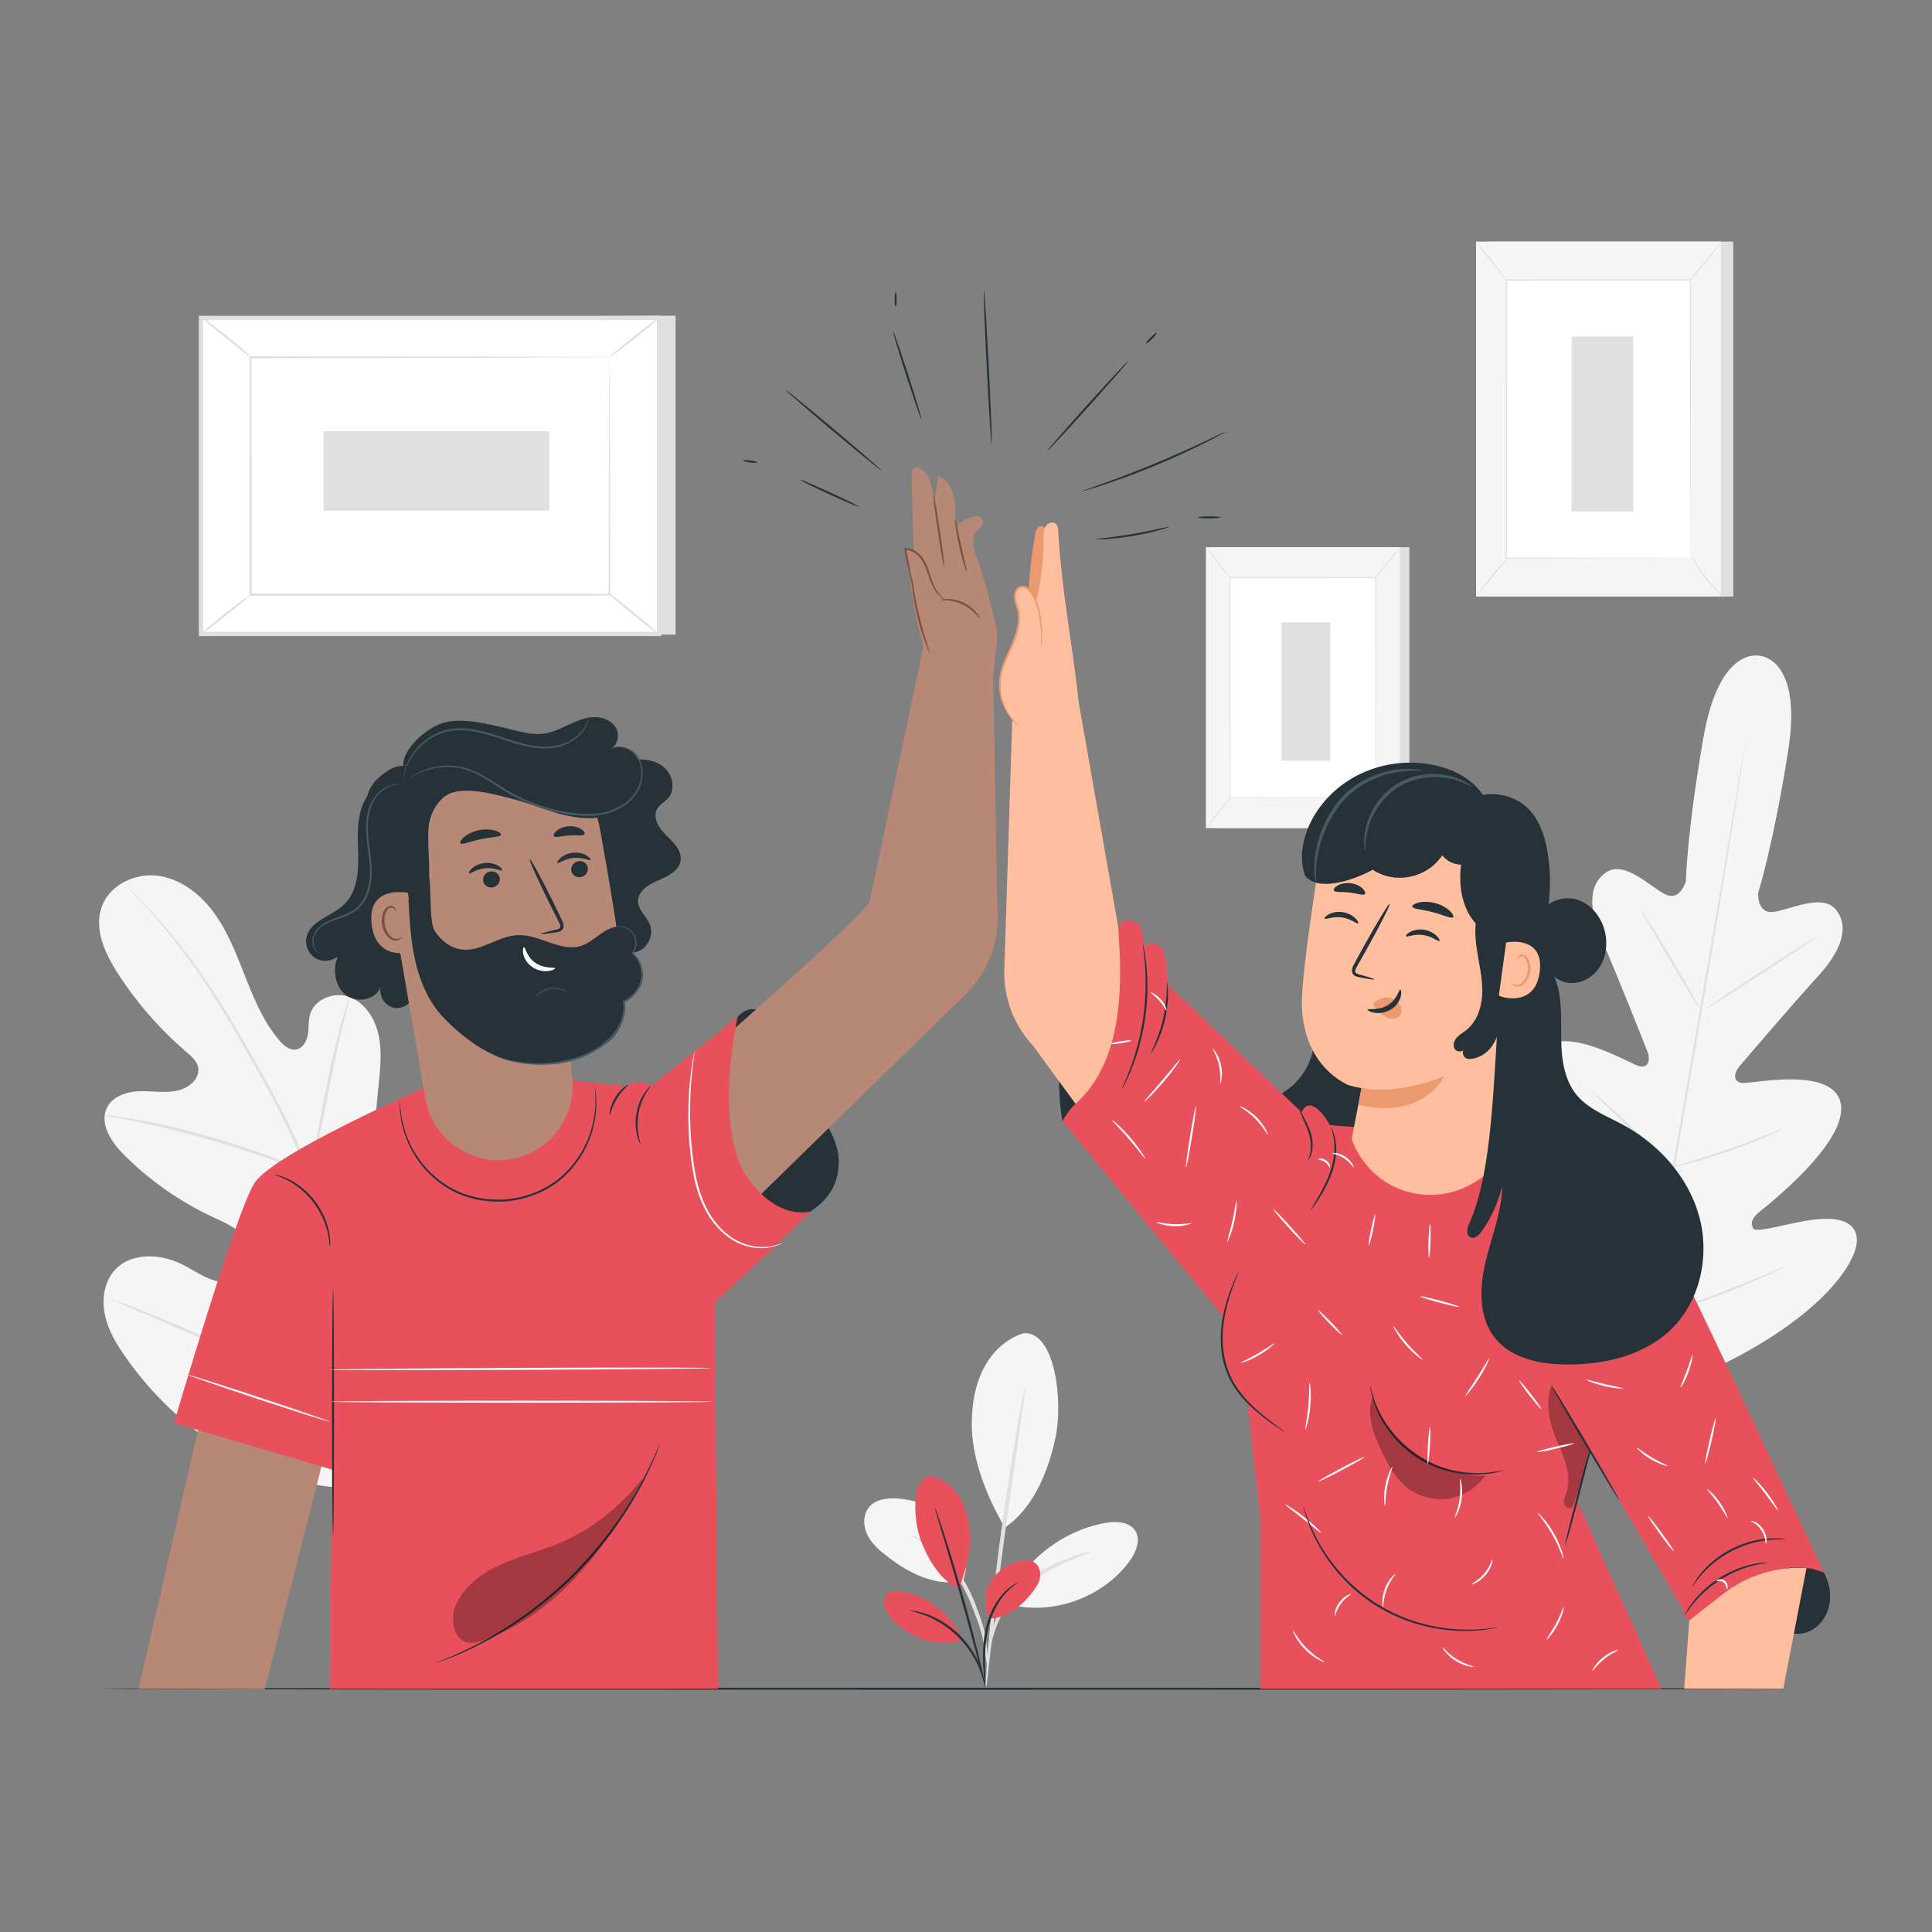
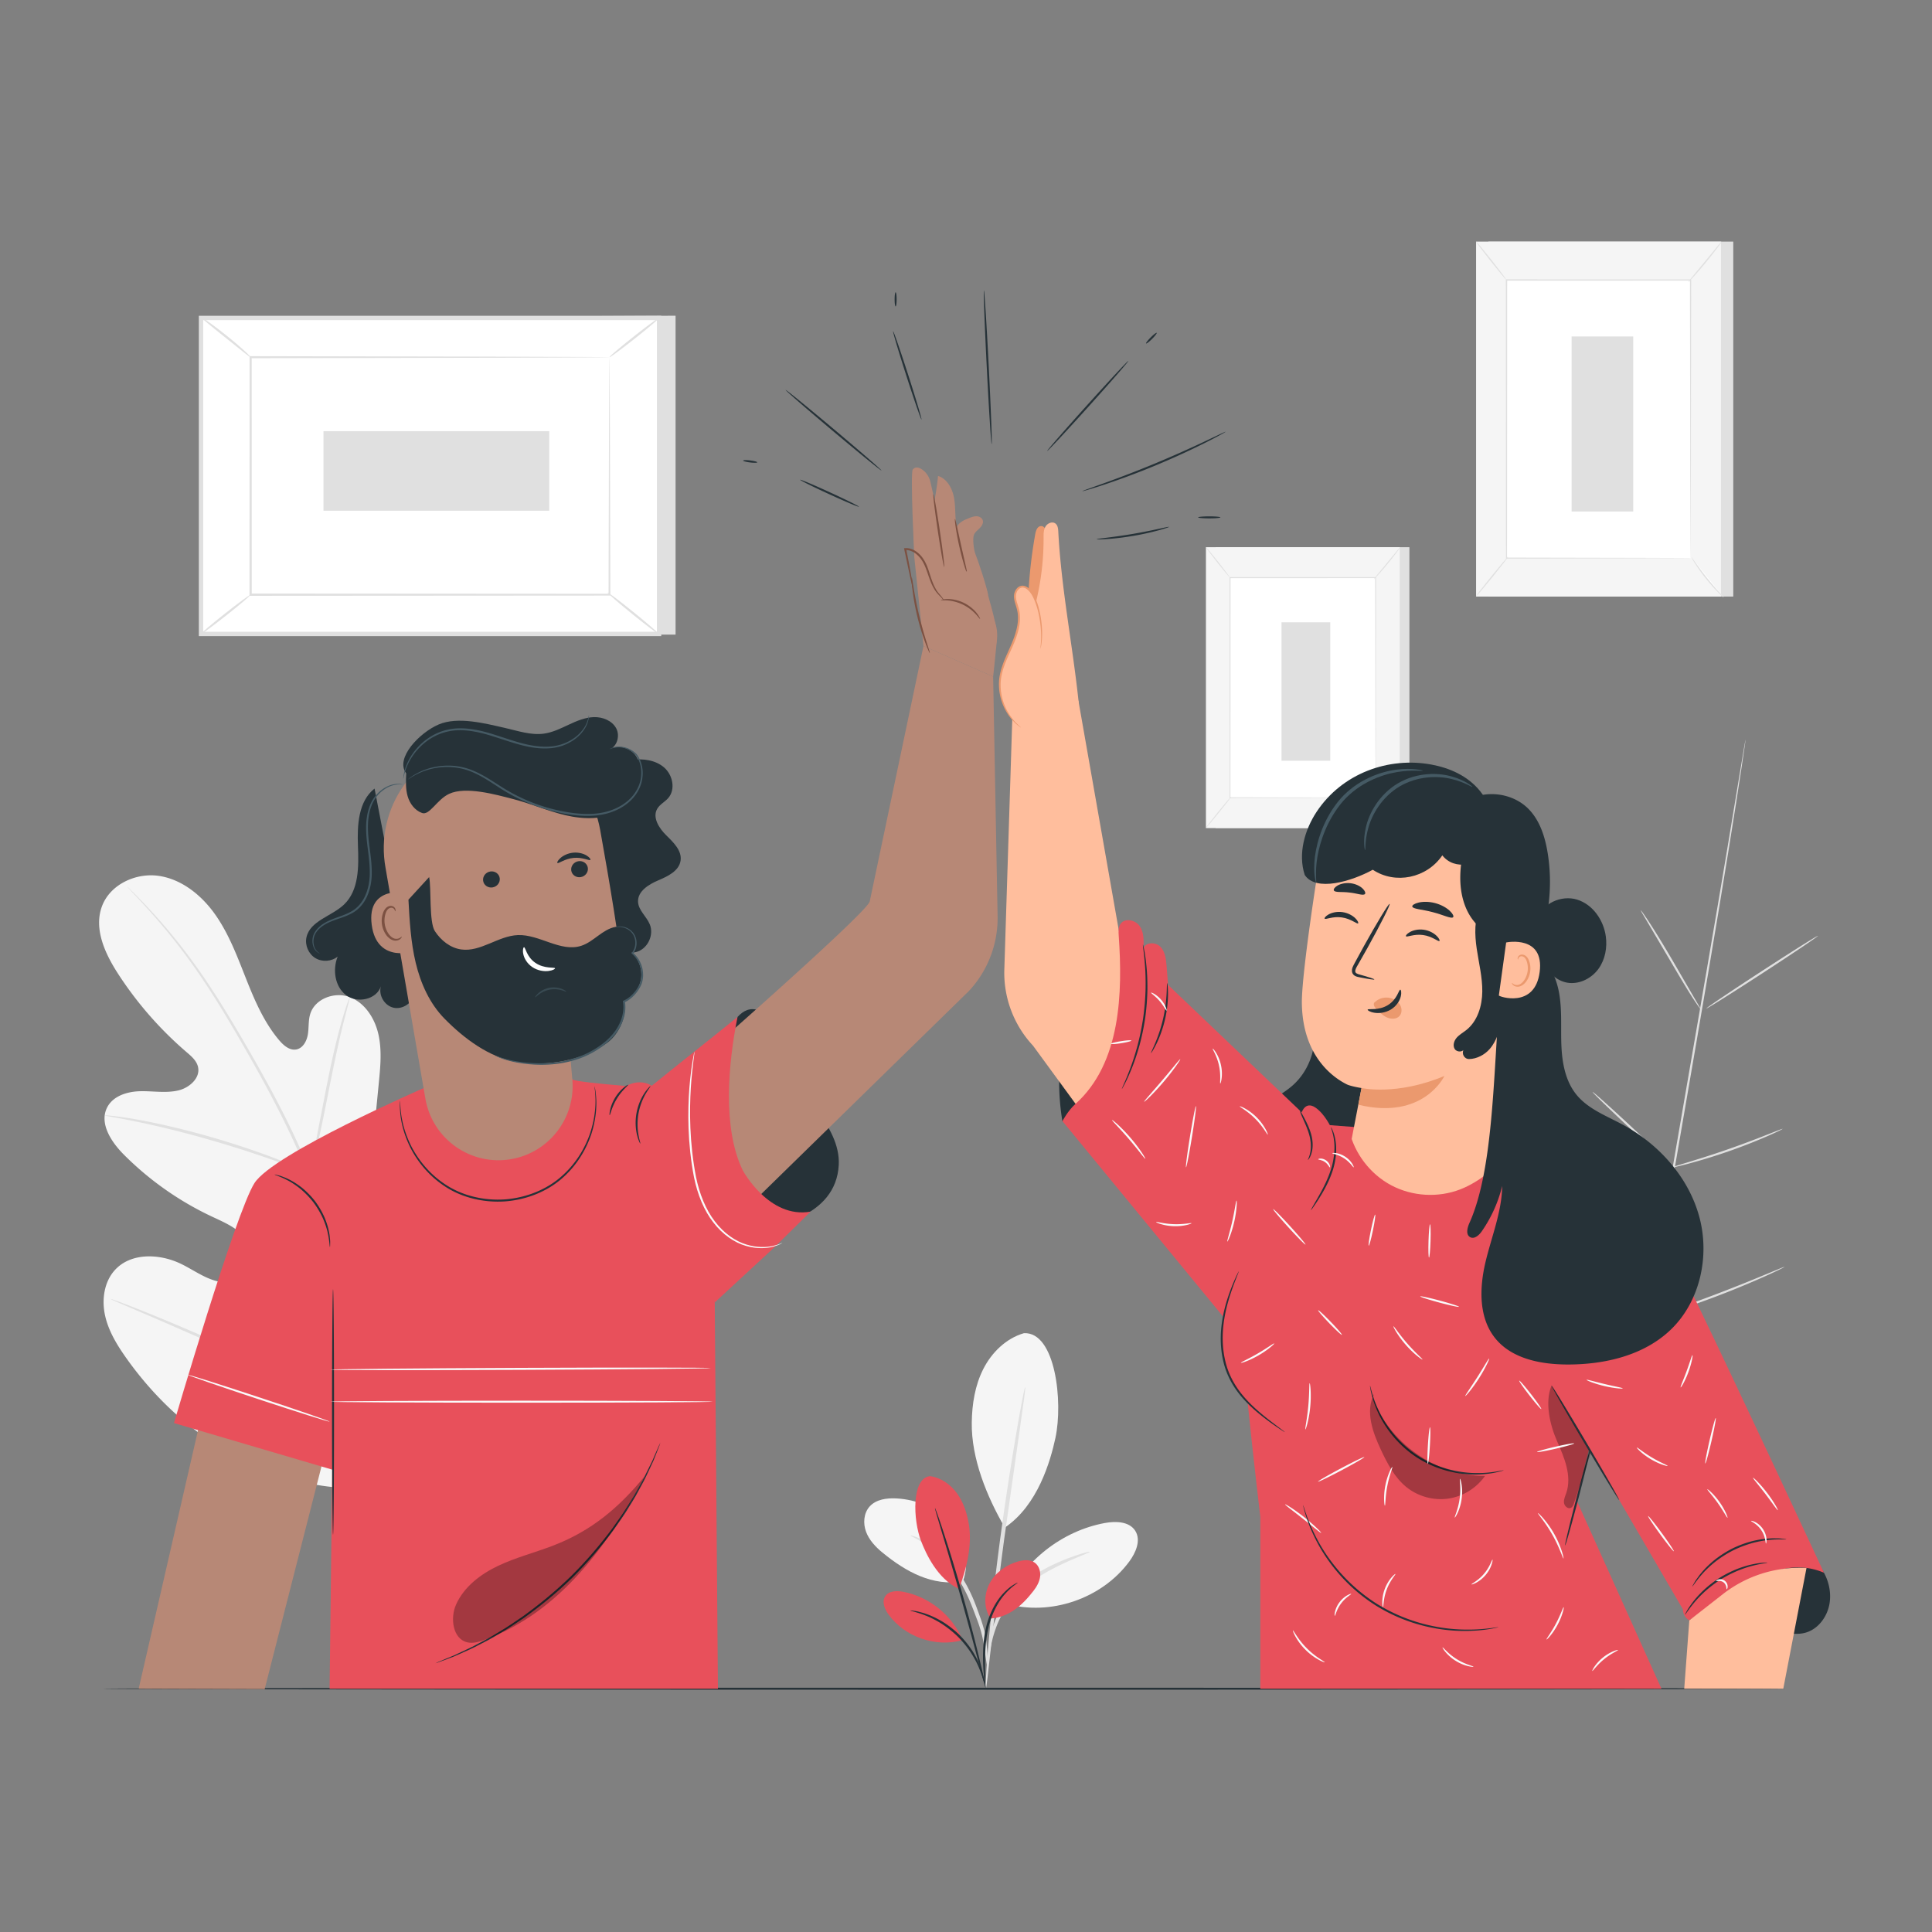
<svg xmlns="http://www.w3.org/2000/svg" viewBox="0 0 500 500" style="enable-background:new 0 0 500 500" xml:space="preserve">
  <rect x="0" y="0" width="500" height="500" fill="#808080" stroke="none" />
  <path style="fill:#e0e0e0" d="M314.605 141.617h50.15v72.691h-50.15z" />
  <path style="fill:#f5f5f5" d="M312.092 141.617h50.15v72.691h-50.15z" />
  <path style="fill:#fff" d="M318.323 149.49h37.689v56.945h-37.689z" />
  <path style="fill:#e0e0e0" d="M356.012 206.435s-.005-.096-.007-.278l-.007-.808a2902.9 2902.9 0 0 1-.015-3.123l-.034-11.73-.062-41.005.125.125-37.684.011h-.004l.136-.136-.028 56.945-.109-.109 27.432.057 7.579.028 1.989.012c.451.003.689.011.689.011s-.222.008-.665.012l-1.969.012-7.555.028-27.5.057h-.109v-.109l-.028-56.945v-.137H318.327l37.684.011h.125v.125l-.062 41.087-.034 11.702-.015 3.098-.007.793c-.001.179-.006.266-.006.266z" />
  <path style="fill:#e0e0e0" d="M362.383 141.617c.029.023-.311.52-.894 1.299a83.826 83.826 0 0 1-2.353 2.984 84.35 84.35 0 0 1-2.479 2.882c-.653.721-1.076 1.15-1.103 1.126-.029-.025.342-.499.957-1.252l2.415-2.929 2.412-2.931c.621-.748 1.015-1.203 1.045-1.179z" />
  <path style="fill:#fff" d="M356.204 206.251a46.666 46.666 0 0 0 6.574 8.221" />
-   <path style="fill:#e0e0e0" d="M362.777 214.472c-.025.025-.472-.363-1.146-1.043a36.132 36.132 0 0 1-2.48-2.797 36.194 36.194 0 0 1-2.183-3.035c-.514-.807-.795-1.329-.765-1.347.034-.021.371.464.925 1.239.553.776 1.33 1.837 2.236 2.972a68.05 68.05 0 0 0 2.407 2.835c.636.712 1.035 1.148 1.006 1.176z" />
+   <path style="fill:#e0e0e0" d="M362.777 214.472c-.025.025-.472-.363-1.146-1.043c-.514-.807-.795-1.329-.765-1.347.034-.021.371.464.925 1.239.553.776 1.33 1.837 2.236 2.972a68.05 68.05 0 0 0 2.407 2.835c.636.712 1.035 1.148 1.006 1.176z" />
  <path style="fill:#fff" d="m312.085 214.25 6.569-8.105" />
  <path style="fill:#e0e0e0" d="M318.654 206.145c.059.047-1.365 1.9-3.178 4.138-1.814 2.239-3.332 4.014-3.391 3.967-.058-.047 1.364-1.9 3.179-4.138 1.813-2.238 3.331-4.014 3.39-3.967zM312.092 141.617c.059-.047 1.487 1.66 3.188 3.812 1.702 2.152 3.034 3.934 2.975 3.981-.059.047-1.486-1.66-3.189-3.812-1.701-2.152-3.033-3.935-2.974-3.981zM331.65 161.052h12.62v35.831h-12.62z" />
  <path style="fill:#f5f5f5" d="M264.996 345.024c-4.599 1.337-8.318 4.958-10.495 9.225-2.178 4.266-2.944 9.132-3.009 13.921-.127 9.266 3.892 19.148 8.552 27.158 8.546-5.735 11.805-17.221 13.092-23.152 2.035-9.374.021-27.55-8.14-27.152M249.185 409.267c1.888-5.006.46-10.943-3.054-14.978s-8.861-6.234-14.205-6.502c-2.471-.124-5.206.254-6.863 2.09-1.55 1.717-1.737 4.364-.933 6.533.804 2.169 2.451 3.923 4.239 5.389 6.134 5.03 12.992 8.772 20.816 7.468" />
  <path style="fill:#e0e0e0" d="M255.601 431.554c.124-.015.1-2.343-.277-6.12-.189-1.891-.686-4.154-1.525-6.52-.849-2.354-1.729-4.964-3.066-7.574-2.615-5.232-6.353-9.202-9.52-11.342a22.07 22.07 0 0 0-3.964-2.164c-1-.373-1.566-.528-1.591-.464-.075.173 2.148.973 5.122 3.222 2.966 2.231 6.48 6.128 9.027 11.219 1.292 2.515 2.2 5.109 3.09 7.422.876 2.319 1.419 4.449 1.7 6.302.558 3.707.843 6.039 1.004 6.019z" />
  <path style="fill:#e0e0e0" d="M265.308 359.001c-.071-.011-.315 1.065-.695 3.021a400.135 400.135 0 0 0-1.496 8.305 798.981 798.981 0 0 0-4.214 27.52c-1.452 10.781-2.492 20.576-3.095 27.678-.302 3.551-.512 6.427-.618 8.418-.11 1.99-.136 3.093-.065 3.099.071.006.234-1.086.467-3.064l.946-8.38c.79-7.076 1.944-16.843 3.394-27.612l3.91-27.544 1.17-8.355c.258-1.976.367-3.074.296-3.086z" />
  <path style="fill:#f5f5f5" d="M260.348 414.254c4.614-10.294 14.494-18.055 25.587-20.101 2.825-.521 6.303-.42 7.855 1.997 1.555 2.421.188 5.641-1.52 7.956-7.107 9.635-20.425 14.19-31.944 10.926" />
  <path style="fill:#e0e0e0" d="M282.021 401.601c-.022-.068-.589.057-1.595.343-1.012.272-2.444.761-4.2 1.415-3.452 1.38-8.323 3.501-12.616 7.438a25.197 25.197 0 0 0-5.022 6.406c-1.215 2.209-1.857 4.398-2.292 6.23-.37 1.85-.561 3.365-.559 4.417-.032 1.05-.016 1.628.056 1.631.208.017.291-2.309 1.216-5.873.514-1.761 1.204-3.849 2.417-5.944a25.89 25.89 0 0 1 4.888-6.104c4.13-3.793 8.846-5.987 12.194-7.523 3.398-1.482 5.567-2.278 5.513-2.436z" />
-   <path style="fill:#f5f5f5" d="M455.591 169.763s-10.483-3.094-14.722 21.013c-4.239 24.106-4.582 37.365-4.582 37.365s-1.47 5.229-5.346 3.293c-3.876-1.936-10.467-8.778-15.122-5.757-4.827 3.133-4.76 9.571-1.094 17.937 3.666 8.367 11.026 26.992 11.686 28.679.647 1.656.441 4.45-2.41 3.555-2.852-.896-21.029-11.839-25.705-2.902-4.676 8.936 9.368 30.566 10.858 32.96 1.49 2.394 1.321 3.663.281 4.687-1.04 1.024-6.804-3.23-12.101-6.13-5.298-2.9-11.949-5.335-14.214.047-2.266 5.382 2.038 23.521 27.818 47.228l12.665 10.203 15.33-5.643c32.071-14.075 42.02-29.84 41.621-35.666-.4-5.826-7.481-5.678-13.432-4.65-5.951 1.027-12.782 3.184-13.435 1.878-.652-1.306-.401-2.561 1.785-4.343 2.185-1.782 22.48-17.694 20.952-27.663-1.528-9.969-22.271-5.508-25.259-5.584-2.988-.077-2.277-2.787-1.128-4.144 1.17-1.382 14.168-16.618 20.348-23.345s8.329-12.796 4.777-17.324c-3.424-4.366-11.877-.029-16.171.546-4.294.576-3.991-4.848-3.991-4.848s3.972-12.654 7.773-36.833c3.801-24.18-7.396-24.607-7.396-24.607" />
  <path style="fill:#e0e0e0" d="M451.758 191.345s-.008.175-.052.511l-.208 1.491-.85 5.725c-.745 4.972-1.875 12.157-3.307 21.03-2.857 17.747-7.013 42.23-11.691 69.253-4.681 27.032-8.897 51.504-11.852 69.234l-3.48 20.999-.953 5.708-.261 1.482c-.062.333-.108.502-.108.502s.008-.174.052-.511l.208-1.491.85-5.725c.745-4.971 1.875-12.156 3.307-21.029 2.857-17.748 7.013-42.232 11.694-69.264 4.679-27.023 8.895-51.492 11.85-69.222l3.48-21 .953-5.709.262-1.483c.06-.332.106-.501.106-.501z" />
  <path style="fill:#e0e0e0" d="M424.655 235.619c.032-.021.288.311.723.93a85.482 85.482 0 0 1 1.781 2.66c1.469 2.268 3.416 5.455 5.499 9.01l5.291 9.126 1.616 2.757c.383.65.581 1.02.549 1.04-.032.021-.29-.309-.73-.924a70.146 70.146 0 0 1-1.768-2.67c-1.447-2.283-3.352-5.494-5.434-9.049l-5.355-9.084-1.63-2.75c-.379-.654-.574-1.025-.542-1.046zM441.627 260.981c-.083-.128 6.306-4.435 14.268-9.62 7.965-5.186 14.487-9.286 14.57-9.158.083.128-6.305 4.434-14.27 9.62-7.961 5.185-14.485 9.286-14.568 9.158zM432.568 302.162c-.009-.037.393-.182 1.129-.413l3.122-.952c2.634-.806 6.269-1.93 10.234-3.315 3.97-1.377 7.52-2.745 10.083-3.754l3.039-1.191c.72-.276 1.125-.413 1.141-.378.015.035-.361.238-1.056.575-.695.337-1.709.805-2.975 1.354a142.81 142.81 0 0 1-10.051 3.915 145.756 145.756 0 0 1-10.308 3.17c-1.335.35-2.418.62-3.173.784-.754.167-1.175.242-1.185.205zM412.168 282.601c.026-.028.339.215.882.677a120.5 120.5 0 0 1 2.264 1.996 535.643 535.643 0 0 1 7.326 6.737 529.091 529.091 0 0 1 7.217 6.856 119.33 119.33 0 0 1 2.144 2.124c.498.511.761.806.735.834-.026.028-.338-.215-.881-.677a120.5 120.5 0 0 1-2.264-1.996 540.595 540.595 0 0 1-7.328-6.738 540.742 540.742 0 0 1-7.216-6.855 122.799 122.799 0 0 1-2.144-2.124c-.498-.511-.761-.806-.735-.834zM399.553 317.94c.026-.028.422.286 1.117.879l2.909 2.548c2.44 2.17 5.785 5.195 9.457 8.561a881.14 881.14 0 0 1 9.349 8.682l2.79 2.677c.651.641.998 1.009.972 1.037-.026.028-.422-.286-1.117-.879l-2.909-2.548a885.789 885.789 0 0 1-9.459-8.563 880.893 880.893 0 0 1-9.348-8.68l-2.791-2.677c-.648-.641-.996-1.009-.97-1.037zM425.677 341.564c-.011-.036.494-.233 1.417-.557l3.915-1.348c3.305-1.14 7.864-2.728 12.848-4.622a425.348 425.348 0 0 0 12.687-5.051l3.826-1.583c.906-.369 1.414-.557 1.43-.523.016.035-.463.289-1.342.719s-2.162 1.03-3.759 1.745a232.644 232.644 0 0 1-12.646 5.208 234.878 234.878 0 0 1-12.921 4.476c-1.671.519-3.028.924-3.973 1.183-.944.262-1.471.389-1.482.353z" />
  <path style="fill:#f5f5f5" d="M103.842 383.345c23.086-13.171 30.586-40.856 32.045-66.227.244-4.235 1.115-8.643-.553-12.532-1.67-3.887-6.123-6.848-10.066-5.416-3.271 1.189-4.971 4.71-7.001 7.566-2.701 3.799-6.482 6.801-10.768 8.55-2.816 1.149-6.221 1.697-8.74-.01-3.457-2.343-3.426-7.413-3.015-11.611l2.298-23.464c.411-4.196.816-8.483-.125-12.587-.941-4.105-3.487-8.071-7.379-9.556-3.893-1.484-9.043.366-10.263 4.398-.508 1.678-.322 3.486-.598 5.217-.276 1.733-1.265 3.587-2.965 3.921-1.721.339-3.292-1.006-4.435-2.35-3.946-4.637-6.386-10.368-8.637-16.051-2.251-5.683-4.409-11.488-7.918-16.473-3.509-4.985-8.612-9.147-14.594-10.039-5.983-.891-12.73 2.233-14.79 7.997-2.066 5.78.837 12.103 4.156 17.239a94.147 94.147 0 0 0 17.81 20.39c1.237 1.061 2.579 2.207 2.943 3.809.656 2.883-2.252 5.42-5.1 6.087-3.225.756-6.592.12-9.901.205-3.309.085-6.989 1.205-8.511 4.185-2.113 4.134 1.064 8.962 4.326 12.231a80.628 80.628 0 0 0 22.506 15.894c2.985 1.413 6.145 2.703 8.437 5.101 2.292 2.399 3.449 6.31 1.674 9.13-1.777 2.823-5.727 3.416-8.907 2.518-3.179-.896-5.915-2.918-8.892-4.364-5.571-2.707-13.059-2.992-17.212 1.657-2.729 3.055-3.362 7.601-2.491 11.621.87 4.02 3.053 7.614 5.415 10.961 8.254 11.698 19.293 21.518 32.255 27.386 12.959 5.871 25.247 8.263 38.996 4.617" />
  <path style="fill:#e0e0e0" d="M102.456 402.126c.002-10.103-1.111-22.137-3.69-35.235-2.553-13.105-6.543-27.238-11.224-41.876l-3.506-10.826c-1.159-3.55-2.308-7.072-3.645-10.446-2.645-6.762-5.702-13.061-8.792-18.95-3.088-5.893-6.233-11.372-9.211-16.473-2.991-5.097-5.867-9.796-8.672-13.966-5.585-8.366-10.878-14.567-14.685-18.676a138.063 138.063 0 0 0-4.474-4.65l-1.2-1.172c-.274-.26-.418-.389-.427-.38-.01.01.116.157.371.436l1.145 1.226a223.208 223.208 0 0 1 4.365 4.746 158.282 158.282 0 0 1 14.452 18.78c2.768 4.178 5.611 8.882 8.572 13.986 2.952 5.113 6.072 10.595 9.136 16.481 3.064 5.884 6.095 12.167 8.715 18.895 1.324 3.358 2.46 6.849 3.619 10.409 1.151 3.558 2.318 7.168 3.501 10.821 4.676 14.627 8.677 28.719 11.262 41.778 2.608 13.049 3.773 25.028 3.841 35.095" />
  <path style="fill:#e0e0e0" d="M80.174 303.693c.051.013.252-.612.574-1.754.327-1.14.745-2.804 1.232-4.869.977-4.126 2.131-9.871 3.38-16.209 1.249-6.342 2.482-12.053 3.519-16.153.513-2.051.944-3.708 1.257-4.849.307-1.144.453-1.784.402-1.801-.051-.016-.293.593-.689 1.711-.403 1.116-.916 2.755-1.497 4.795-1.177 4.078-2.5 9.795-3.75 16.143l-3.156 16.244c-.392 1.952-.724 3.596-.99 4.916-.231 1.163-.335 1.813-.282 1.826z" />
  <path style="fill:#e0e0e0" d="M27.113 288.658c-.006.053.754.213 2.13.455 1.374.25 3.364.602 5.808 1.115 4.896.987 11.611 2.587 18.942 4.676 7.33 2.103 13.882 4.288 18.575 6.006 2.354.842 4.24 1.575 5.547 2.074 1.305.504 2.037.759 2.059.71.021-.051-.672-.4-1.944-.993a102.698 102.698 0 0 0-5.47-2.312c-4.657-1.855-11.205-4.132-18.556-6.242-7.353-2.094-14.114-3.616-19.051-4.465a91.05 91.05 0 0 0-5.867-.871c-1.393-.15-2.165-.208-2.173-.153zM98.193 365.838c.023.013.171-.201.43-.624l1.102-1.868c.95-1.627 2.263-4.017 3.846-6.99 3.171-5.946 7.293-14.297 11.717-23.573 4.427-9.28 8.465-17.658 11.508-23.661 1.488-2.918 2.714-5.317 3.624-7.101l.976-1.938c.215-.446.317-.687.294-.702-.024-.012-.171.203-.431.626l-1.102 1.867c-.95 1.627-2.263 4.016-3.846 6.99-3.171 5.946-7.293 14.297-11.719 23.577-4.425 9.277-8.464 17.654-11.506 23.659-1.49 2.916-2.714 5.317-3.624 7.099l-.976 1.938c-.214.447-.316.687-.293.701z" />
  <path style="fill:#e0e0e0" d="M28.574 336.144c-.009.026.227.148.685.359l2.02.889 7.454 3.193c6.293 2.698 14.943 6.524 24.494 10.764 9.554 4.243 18.248 7.993 24.599 10.561 3.175 1.285 5.755 2.299 7.551 2.963l2.074.753c.477.164.733.237.743.212.009-.025-.227-.148-.685-.36l-2.02-.888c-1.867-.801-4.386-1.879-7.453-3.193-6.294-2.697-14.944-6.524-24.498-10.766-9.552-4.242-18.244-7.991-24.595-10.559-3.175-1.285-5.755-2.299-7.553-2.963l-2.073-.753c-.477-.164-.732-.237-.743-.212zM174.838 81.704v82.535H56.296l-4.271-81.957z" />
  <path transform="rotate(-90 111.296 123.173)" style="fill:#fff" d="M70.404 63.902h81.784v118.542H70.404z" />
  <path style="fill:#e0e0e0" d="M171.13 164.628H51.463V81.719H171.13v82.909zm-118.543-1.125h117.418V82.844H52.587v80.659z" />
  <path style="fill:#fff" d="M64.864 92.442h92.864v61.462H64.864z" />
  <path style="fill:#e0e0e0" d="M157.728 92.442s-.16.011-.458.016l-1.32.016-5.1.033-19.137.072-66.849.132.269-.269.024 61.454v.007l-.293-.293 92.864.059-.233.233.123-44.719.059-12.366.026-3.25c.009-.733.025-1.125.025-1.125s.017.358.025 1.079l.026 3.206.059 12.313.123 44.864.001.233h-.234l-92.864.059h-.293v-.3l.024-61.454v-.269l.269.001 67.025.132 19.076.072 5.046.033 1.29.016c.288.005.427.015.427.015z" />
  <path style="fill:#e0e0e0" d="M52.025 82.052c.05-.064.825.445 2.038 1.32 1.213.876 2.864 2.118 4.647 3.544a92.42 92.42 0 0 1 4.456 3.789c1.104 1.011 1.75 1.678 1.698 1.737-.11.124-2.96-2.226-6.52-5.069-3.562-2.839-6.424-5.187-6.319-5.321zM170.567 82.282c.1.127-2.693 2.504-6.237 5.31-3.546 2.806-6.501 4.978-6.602 4.851-.1-.127 2.692-2.504 6.238-5.31 3.545-2.806 6.501-4.978 6.601-4.851z" />
  <path style="fill:#fff" d="m170.473 164.077-13.217-10.712" />
  <path style="fill:#e0e0e0" d="M157.256 153.365c.102-.126 3.143 2.171 6.793 5.128 3.65 2.959 6.526 5.458 6.424 5.584-.102.126-3.143-2.17-6.793-5.129-3.649-2.958-6.526-5.458-6.424-5.583zM52.025 164.065c-.1-.127 2.663-2.48 6.172-5.255 3.51-2.776 6.436-4.923 6.536-4.796.1.127-2.663 2.479-6.173 5.255-3.509 2.776-6.435 4.923-6.535 4.796z" />
  <path transform="rotate(-90 112.935 121.881)" style="fill:#e0e0e0" d="M102.645 92.665h20.58v58.432h-20.58z" />
  <path style="fill:#e0e0e0" d="M385.185 62.522h63.382v91.869h-63.382z" />
  <path style="fill:#f5f5f5" d="M382.01 62.522h63.382v91.869H382.01z" />
  <path style="fill:#fff" d="M389.884 72.472h47.632v71.969h-47.632z" />
  <path style="fill:#e0e0e0" d="M437.517 144.441s-.006-.122-.009-.352l-.009-1.02-.019-3.948-.042-14.825-.078-51.824.158.158-47.627.014h-.006l.172-.172-.035 71.969-.137-.137 34.67.072 9.579.035 2.514.015c.569.005.869.015.869.015s-.28.01-.84.015l-2.489.015-9.548.035-34.755.072h-.137v-.138l-.035-71.969v-.172h.179l47.627.014h.158v.158l-.078 51.928-.043 14.789-.019 3.916-.009 1.003c-.005.225-.011.334-.011.334z" />
  <path style="fill:#e0e0e0" d="M445.569 62.522c.037.029-.393.657-1.13 1.641a105.44 105.44 0 0 1-2.974 3.772c-1.193 1.448-2.308 2.731-3.133 3.642s-1.359 1.454-1.394 1.423c-.036-.032.432-.631 1.21-1.582l3.052-3.702 3.049-3.704c.784-.945 1.282-1.52 1.32-1.49z" />
  <path style="fill:#fff" d="M437.759 144.209a58.997 58.997 0 0 0 8.308 10.39" />
  <path style="fill:#e0e0e0" d="M446.067 154.599c-.031.032-.597-.459-1.448-1.318a45.64 45.64 0 0 1-3.134-3.535 45.853 45.853 0 0 1-2.759-3.835c-.65-1.02-1.004-1.679-.967-1.703.043-.027.47.586 1.169 1.566.699.981 1.68 2.322 2.826 3.757a86.106 86.106 0 0 0 3.042 3.583c.803.898 1.307 1.449 1.271 1.485z" />
  <path style="fill:#fff" d="m382 154.318 8.302-10.243" />
  <path style="fill:#e0e0e0" d="M390.302 144.075c.074.06-1.725 2.402-4.017 5.23-2.293 2.829-4.211 5.073-4.285 5.013-.074-.06 1.724-2.401 4.017-5.23 2.293-2.828 4.212-5.073 4.285-5.013zM382.01 62.522c.075-.059 1.879 2.098 4.03 4.817 2.151 2.72 3.834 4.972 3.759 5.031-.075.059-1.879-2.097-4.03-4.818-2.151-2.718-3.834-4.971-3.759-5.03zM406.727 87.085h15.949v45.284h-15.949z" />
  <path style="fill:#263238" d="M461.925 437.042c0 .144-97.411.26-217.546.26-120.177 0-217.567-.117-217.567-.26 0-.144 97.39-.26 217.567-.26 120.135 0 217.546.116 217.546.26zM339.702 264.003c1.555 5.998-.517 12.789-5.156 16.896-3.046 2.697-7.021 4.26-9.8 7.232-3.576 3.825-4.606 9.681-3.042 14.678 1.565 4.997 5.503 9.082 10.227 11.341 6.442 3.081 14.379 2.81 20.595-.703 7.734-4.37 12.236-13.134 13.376-21.944 1.14-8.81-.652-17.731-2.977-26.305M437.191 419.346c8.004-1.309 15.503 1.134 23.422 2.888 2.134.473 4.367.885 6.485.345 3.433-.874 5.873-4.215 6.404-7.717.46-3.033-.331-6.208-2.023-8.766-.717-1.083-1.61-2.079-2.739-2.721-1.158-.658-2.502-.911-3.827-1.04-4.82-.466-9.721.607-14.106 2.66s-8.278 5.06-11.701 8.485c-1.676 1.676-1.173 3.615-1.915 5.866M274.959 290.233a61.984 61.984 0 0 1 .465-22.959c.77-3.667 1.9-7.318 3.953-10.453.747-1.141 1.669-2.249 2.935-2.754 1.749-.698 3.831-.053 5.211 1.229 1.803 1.673 2.548 4.257 2.471 6.715-.077 2.458-.883 4.832-1.781 7.122-3.096 7.902-7.97 14.459-13.254 21.1" />
  <path style="fill:#e8505b" d="M429.983 319.137c1.823 1.291 42.055 87.887 42.055 87.887a17.01 17.01 0 0 0-10.246-1.011l-2.18.582a36.224 36.224 0 0 0-10.955 4.996l-11.465 7.756a3.253 3.253 0 0 1-1.634-2.526l-.031-.332-31.169-53.497 25.625-43.855z" />
  <path style="fill:#ffbe9d" d="m279.09 181.32 10.715 60.932c3.453 8.198 43.689 57.882 43.689 57.882l-13.308 42.741-52.835-72.25a27.631 27.631 0 0 1-7.442-19.384l2.064-65.099 17.117-4.822z" />
  <path style="fill:#e8505b" d="m336.135 290.583 27.591 2.086 24.061 3.733s42.195 11.09 42.195 15.711c0 1.538-11.527 38.229-17.95 60.211-2.772 9.487-3.883 16.235-3.883 16.235l21.833 48.485H326.169v-44.457s-6.969-58.325-5.768-66.291 15.734-35.713 15.734-35.713z" />
  <path style="fill:#eb996e" d="M266.034 156.702c.159-6.205.792-12.398 1.894-18.506.156-.866.509-1.919 1.382-2.034 1.079-.142 1.629 1.246 1.769 2.325a65.383 65.383 0 0 1-.906 22.108" />
  <path style="fill:#e8505b" d="M278.303 285.72c11.838-10.582 12.24-28.913 11.228-43.496-.075-1.076-.155-2.25.463-3.134 1.127-1.613 3.879-1.015 4.98.616 1.102 1.631 1.04 3.754.938 5.719.606-1.667 3.209-1.657 4.429-.37 1.22 1.287 1.426 3.203 1.569 4.971l.394 4.886 34.582 32.96s.951-2.959 3.491-1.268c2.54 1.69 4.181 5.373 4.181 5.373l-24.372 53.196-45.231-55.029c.001 0 1.421-2.701 3.348-4.424z" />
  <path style="fill:#e8505b" d="M325.236 322.528c-3.502 4.67-6.422 9.853-7.937 15.489s-1.561 11.762.515 17.218c2.926 7.689 10.189 13.555 18.322 14.796" />
  <path style="fill:#ffbe9d" d="m437.191 419.346-1.314 17.697h25.634l6.011-31.254a32.279 32.279 0 0 0-21.671 6.792l-8.66 6.765z" />
  <path style="fill:#263238" d="M290.349 281.805c-.032-.016.17-.516.562-1.404.402-.883.938-2.181 1.55-3.801.62-1.617 1.258-3.58 1.867-5.785a68.232 68.232 0 0 0 1.512-7.282 68.26 68.26 0 0 0 .63-7.413c.046-2.287-.006-4.35-.138-6.077-.124-1.727-.267-3.124-.4-4.085-.122-.962-.173-1.499-.138-1.505.035-.006.154.518.338 1.474.195.954.395 2.351.567 4.085.18 1.734.271 3.811.25 6.118a62.372 62.372 0 0 1-.595 7.478 62.491 62.491 0 0 1-1.565 7.335c-.639 2.216-1.319 4.181-1.987 5.791-.659 1.613-1.25 2.895-1.71 3.754-.448.864-.711 1.333-.743 1.317zM297.884 272.525c-.072-.04.409-.978 1.069-2.538a39.004 39.004 0 0 0 2.044-6.272 39.01 39.01 0 0 0 .915-6.534c.091-1.691.07-2.745.153-2.749.061-.004.213 1.046.215 2.759.005 1.711-.188 4.087-.775 6.641-.593 2.552-1.461 4.771-2.216 6.307-.755 1.539-1.352 2.416-1.405 2.386zM338.504 300.175c-.079-.045.337-.696.579-1.873.256-1.168.24-2.862-.26-4.631-.504-1.772-1.253-3.296-1.738-4.423-.498-1.124-.757-1.845-.691-1.875.066-.029.439.631 1.022 1.714.569 1.086 1.383 2.602 1.908 4.444.523 1.846.481 3.649.116 4.858-.352 1.223-.898 1.821-.936 1.786zM332.487 370.617c-.01.015-.16-.069-.434-.243l-1.185-.782a73.772 73.772 0 0 1-4.225-3.074c-1.73-1.367-3.741-3.099-5.613-5.368-1.86-2.26-3.532-5.138-4.343-8.452-.837-3.302-.902-6.586-.574-9.497.327-2.919 1.018-5.48 1.711-7.576a51.887 51.887 0 0 1 1.906-4.868c.256-.561.461-.994.609-1.283.147-.29.232-.438.249-.431.035.016-.22.648-.671 1.793-.446 1.146-1.092 2.805-1.742 4.901-.643 2.095-1.288 4.638-1.584 7.515-.298 2.868-.217 6.091.601 9.317.794 3.237 2.404 6.038 4.211 8.278 1.818 2.245 3.782 3.989 5.472 5.385 1.696 1.394 3.13 2.452 4.112 3.195l1.128.861c.253.202.382.315.372.329zM389.139 380.511c.005.017-.147.071-.441.159-.296.078-.726.227-1.298.338-1.135.264-2.812.526-4.902.588-4.144.153-10.111-.805-15.561-4.246-5.447-3.451-8.869-8.433-10.507-12.243-.839-1.915-1.321-3.542-1.569-4.681-.145-.565-.195-1.017-.251-1.318-.047-.303-.063-.463-.046-.466.044-.009.184.62.493 1.734a29.455 29.455 0 0 0 1.708 4.578c1.703 3.723 5.111 8.573 10.45 11.956 5.342 3.373 11.184 4.375 15.278 4.318a29.345 29.345 0 0 0 4.869-.419c1.139-.199 1.766-.342 1.777-.298zM405.051 399.945c-.139-.036 1.184-5.564 2.955-12.345 1.771-6.783 3.32-12.251 3.459-12.214.139.036-1.184 5.563-2.955 12.346-1.772 6.781-3.32 12.25-3.459 12.213z" />
  <path style="fill:#263238" d="M419.044 388.207c-.124.073-4.144-6.499-8.977-14.677-4.835-8.181-8.654-14.87-8.53-14.944.124-.073 4.143 6.497 8.978 14.679 4.834 8.178 8.653 14.869 8.529 14.942zM457.388 404.4c.01.098-1.455.221-3.736.797-1.142.28-2.474.717-3.913 1.297a31.947 31.947 0 0 0-4.478 2.314 31.949 31.949 0 0 0-4.012 3.053c-1.141 1.052-2.108 2.067-2.85 2.979-1.499 1.814-2.239 3.084-2.322 3.033-.031-.018.134-.346.461-.925.317-.585.852-1.39 1.574-2.338.716-.954 1.67-2.013 2.813-3.102a29.467 29.467 0 0 1 4.059-3.14 29.477 29.477 0 0 1 4.577-2.319c1.474-.565 2.84-.973 4.008-1.21 1.166-.246 2.122-.383 2.787-.419.662-.047 1.029-.056 1.032-.02zM462.286 398.379c-.008.106-1.61-.086-4.174.133-1.282.098-2.794.359-4.438.779a29.44 29.44 0 0 0-5.153 1.95 29.508 29.508 0 0 0-4.647 2.961c-1.32 1.066-2.434 2.121-3.28 3.089-1.71 1.923-2.515 3.321-2.605 3.264-.031-.018.158-.372.528-1a9.85 9.85 0 0 1 .727-1.11c.307-.416.633-.912 1.072-1.395.823-1.014 1.93-2.116 3.258-3.223a27.712 27.712 0 0 1 4.715-3.053 27.734 27.734 0 0 1 5.266-1.949c1.681-.401 3.227-.629 4.532-.681.65-.062 1.242-.026 1.759-.024.518-.004.962.036 1.324.082.723.081 1.12.141 1.116.177z" />
  <path d="M355.635 360.771c-2.358 4.462-.392 9.903 1.76 14.468 1.668 3.538 3.527 7.137 6.563 9.603 2.984 2.424 6.996 3.539 10.803 3.002 3.807-.537 7.353-2.719 9.55-5.874-12.706.053-24.983-8.633-29.162-20.632M401.537 358.586c-1.792 4.294-.441 10.166 1.444 14.419 1.886 4.253 3.875 9.005 2.364 13.405-.283.823-.69 1.654-.585 2.518.105.864 1.039 1.687 1.812 1.287.448-.232.645-.756.805-1.235l4.271-12.834" style="opacity:.3" />
  <path style="fill:#fafafa" d="M306.944 302.098c-.142-.023.316-3.586 1.023-7.958.707-4.373 1.395-7.899 1.537-7.876.142.023-.316 3.586-1.023 7.959-.707 4.372-1.395 7.898-1.537 7.875zM296.405 299.886c-.127.086-1.85-2.319-4.224-5.075-2.366-2.765-4.481-4.832-4.377-4.945.088-.102 2.382 1.812 4.772 4.605 2.399 2.785 3.943 5.343 3.829 5.415zM305.446 274.131c.056.042-.368.733-1.129 1.798a63.241 63.241 0 0 1-3.156 4.022 63.31 63.31 0 0 1-3.459 3.766c-.928.923-1.542 1.453-1.592 1.405-.107-.105 2.083-2.475 4.654-5.508 2.577-3.026 4.561-5.571 4.682-5.483zM301.915 261.545c-.144.057-.711-1.216-1.819-2.482-1.094-1.28-2.272-2.024-2.194-2.158.051-.123 1.42.456 2.588 1.817 1.179 1.352 1.555 2.79 1.425 2.823zM292.8 269.298c.023.142-1.141.444-2.599.676-1.459.231-2.659.303-2.681.161-.023-.142 1.141-.444 2.6-.676 1.457-.231 2.657-.303 2.68-.161zM315.807 280.411c-.16-.022.232-2.134-.332-4.653-.53-2.526-1.762-4.286-1.625-4.373.085-.097 1.572 1.607 2.134 4.262.589 2.649-.06 4.817-.177 4.764zM328.1 293.629c-.143.076-1.191-2.042-3.217-4.062-2.005-2.042-4.115-3.106-4.038-3.248.035-.122 2.324.764 4.407 2.882 2.101 2.098 2.971 4.394 2.848 4.428zM308.37 316.572c.049.12-1.987.859-4.616.759-2.63-.08-4.611-.958-4.553-1.074.048-.151 2.037.478 4.571.553 2.533.1 4.561-.392 4.598-.238zM317.632 321.317c-.143-.054.637-2.36 1.287-5.278.661-2.916.942-5.334 1.095-5.321.134.006.084 2.475-.587 5.436-.66 2.961-1.671 5.215-1.795 5.163zM337.856 322.093c-.106.097-2.061-1.876-4.366-4.407-2.305-2.531-4.088-4.661-3.981-4.758s2.061 1.876 4.366 4.407c2.304 2.531 4.087 4.661 3.981 4.758zM347.285 345.46c-.104.1-1.563-1.244-3.26-3.001-1.698-1.758-2.989-3.263-2.886-3.363.103-.1 1.563 1.243 3.26 3.001 1.697 1.758 2.989 3.263 2.886 3.363zM329.769 347.688c.089.101-1.58 1.645-3.995 3.041-2.41 1.406-4.578 2.09-4.622 1.962-.056-.142 1.993-1.031 4.36-2.413 2.374-1.37 4.161-2.709 4.257-2.59zM337.83 369.925c-.151-.038.448-2.665.746-5.958.314-3.293.21-5.985.365-5.994.131-.015.471 2.699.153 6.042-.303 3.344-1.138 5.949-1.264 5.91zM368.137 351.845c-.076.108-2.221-1.388-4.325-3.806-2.117-2.409-3.313-4.734-3.196-4.794.133-.081 1.509 2.087 3.588 4.452 2.065 2.375 4.031 4.027 3.933 4.148zM379.212 361.282c-.118-.093 1.396-2.171 3.094-4.84 1.705-2.665 2.951-4.915 3.085-4.846.123.059-.924 2.435-2.646 5.126-1.715 2.695-3.427 4.647-3.533 4.56zM377.589 338.197c-.037.139-2.313-.351-5.082-1.095-2.77-.744-4.985-1.459-4.948-1.598.037-.139 2.313.351 5.083 1.095 2.769.744 4.984 1.459 4.947 1.598zM369.517 378.819c-.144-.008-.135-2.131.018-4.74.153-2.61.394-4.719.538-4.71.144.008.136 2.131-.018 4.741-.154 2.609-.395 4.718-.538 4.709zM376.497 392.733c-.147-.069.904-2.142 1.263-4.93.39-2.785-.075-5.062.085-5.089.117-.049.834 2.262.431 5.159-.377 2.898-1.679 4.938-1.779 4.86zM358.407 389.659c-.128.02-.441-2.33.113-5.169.537-2.843 1.698-4.91 1.809-4.844.145.064-.778 2.177-1.298 4.942-.54 2.761-.466 5.065-.624 5.071zM341.909 396.708c-.101.11-2.125-1.617-4.696-3.646-2.567-2.036-4.712-3.608-4.629-3.732.076-.116 2.366 1.274 4.952 3.324 2.589 2.043 4.468 3.953 4.373 4.054zM353.085 377.09c.067.127-2.558 1.653-5.864 3.407-3.307 1.755-6.041 3.074-6.109 2.947-.067-.127 2.558-1.652 5.865-3.407 3.305-1.754 6.04-3.074 6.108-2.947z" />
  <path style="fill:#263238" d="M387.79 421.116c.004.018-.219.074-.647.165-.43.08-1.058.242-1.883.349-1.641.268-4.049.501-7.029.45-2.978-.045-6.53-.452-10.346-1.462a43.657 43.657 0 0 1-11.748-5.061 43.665 43.665 0 0 1-9.706-8.336c-2.583-2.986-4.507-5.999-5.855-8.655-1.353-2.656-2.2-4.921-2.68-6.513-.267-.788-.396-1.423-.513-1.844-.106-.424-.153-.649-.136-.654.017-.005.098.211.237.625.149.411.31 1.035.604 1.809.537 1.565 1.431 3.795 2.814 6.406 1.377 2.612 3.315 5.575 5.89 8.511a44.147 44.147 0 0 0 9.62 8.21 44.158 44.158 0 0 0 11.597 5.04c3.768 1.024 7.28 1.466 10.232 1.557 2.954.097 5.35-.078 6.992-.283.825-.075 1.456-.205 1.891-.251.433-.059.662-.081.666-.063z" />
  <path style="fill:#fafafa" d="M357.914 415.942c-.123.04-.496-2.195.469-4.727.938-2.543 2.688-3.982 2.754-3.871.122.107-1.38 1.639-2.266 4.054-.92 2.401-.795 4.544-.957 4.544zM349.68 412.502c.074.14-1.427.873-2.602 2.473-1.203 1.58-1.481 3.227-1.636 3.195-.133.016-.075-1.796 1.219-3.507 1.274-1.725 2.996-2.293 3.019-2.161zM381.327 431.339c.005.128-2.277-.052-4.605-1.519-2.343-1.445-3.508-3.415-3.391-3.466.126-.102 1.428 1.648 3.666 3.025 2.221 1.403 4.366 1.802 4.33 1.96zM386.252 403.637c.131-.003-.158 2.084-1.792 3.986-1.613 1.921-3.626 2.544-3.644 2.414-.073-.143 1.734-.941 3.247-2.751 1.541-1.785 2.035-3.698 2.189-3.649zM400.24 424.293c-.12-.099 1.202-1.77 2.416-4.073 1.23-2.296 1.875-4.325 2.024-4.282.129.027-.303 2.169-1.564 4.526-1.248 2.364-2.782 3.921-2.876 3.829zM418.729 427.021c.059.147-1.763.869-3.593 2.377-1.847 1.489-2.921 3.128-3.054 3.04-.119-.052.796-1.885 2.725-3.444 1.915-1.574 3.896-2.1 3.922-1.973zM404.628 403.333c-.155.049-1.025-2.875-2.866-6.115-1.818-3.255-3.867-5.514-3.745-5.621.048-.045.623.464 1.433 1.4a24.99 24.99 0 0 1 2.766 3.965 24.853 24.853 0 0 1 1.957 4.42c.381 1.178.518 1.933.455 1.951zM407.395 373.555c.032.14-2.091.75-4.742 1.362-2.652.612-4.827.994-4.86.854-.032-.14 2.091-.75 4.743-1.362 2.65-.611 4.826-.994 4.859-.854zM398.884 364.656c-.114.088-1.484-1.485-3.061-3.514-1.577-2.03-2.764-3.746-2.65-3.834.114-.088 1.484 1.485 3.062 3.514 1.576 2.029 2.762 3.746 2.649 3.834zM419.96 359.315c-.014.137-2.188.002-4.793-.619-2.608-.614-4.611-1.468-4.562-1.597.05-.141 2.108.484 4.682 1.09 2.572.614 4.692.978 4.673 1.126zM434.95 359.055c-.134-.069.694-1.876 1.53-4.169.845-2.29 1.381-4.203 1.528-4.17.134.027-.181 2.021-1.039 4.349-.85 2.33-1.899 4.056-2.019 3.99zM431.578 379.371c-.033.128-2.112-.395-4.359-1.741-2.256-1.334-3.707-2.911-3.61-3.001.105-.114 1.679 1.256 3.876 2.554 2.188 1.312 4.143 2.041 4.093 2.188zM441.325 378.753c-.14-.032.352-2.691 1.098-5.939.747-3.249 1.466-5.855 1.606-5.823.14.032-.352 2.691-1.099 5.94-.746 3.247-1.465 5.854-1.605 5.822zM433.185 401.467c-.116.085-1.699-1.885-3.536-4.4-1.837-2.515-3.232-4.622-3.116-4.707.116-.085 1.699 1.885 3.536 4.4 1.837 2.515 3.232 4.622 3.116 4.707zM447.074 392.784c-.14.064-1.053-1.742-2.492-3.761-1.428-2.027-2.829-3.488-2.722-3.599.088-.101 1.684 1.221 3.147 3.298 1.473 2.068 2.192 4.013 2.067 4.062zM460.091 390.829c-.129.078-1.436-1.884-3.201-4.185-1.758-2.307-3.309-4.083-3.2-4.186.097-.096 1.835 1.537 3.614 3.87 1.785 2.328 2.906 4.432 2.787 4.501zM457.033 399.456c-.155.007-.054-1.732-1.192-3.411-1.097-1.707-2.735-2.297-2.668-2.438.017-.058.455-.006 1.086.312.628.312 1.418.935 2.017 1.839.595.906.857 1.878.897 2.577.044.705-.08 1.128-.14 1.121zM446.878 411.286c-.075-.021-.052-.267-.131-.621-.073-.35-.278-.824-.686-1.145-.411-.318-.921-.402-1.278-.387-.363.01-.596.092-.634.024-.036-.053.15-.269.577-.388a1.928 1.928 0 0 1 1.655.341 1.93 1.93 0 0 1 .733 1.523c-.011.443-.176.675-.236.653zM342.842 430.198c-.03.121-2.629-.861-4.994-3.247-2.387-2.366-3.368-4.965-3.247-4.995.145-.079 1.305 2.341 3.615 4.626 2.284 2.31 4.705 3.471 4.626 3.616z" />
  <path style="fill:#ffbe9d" d="M279.187 181.999c-1.604-15.206-4.514-29.514-5.304-44.432-.039-.748-.125-1.59-.71-2.058-.796-.637-2.07-.125-2.591.751-.521.877-.509 1.957-.505 2.976a68.926 68.926 0 0 1-3.963 23.278c-1.719 4.841-3.984 9.499-5.283 14.471-1.298 4.971 1.127 6.658 3.363 11.283" />
  <path style="fill:#263238" d="M228.123 121.764c-.093.11-5.717-4.465-12.561-10.219-6.846-5.755-12.319-10.508-12.227-10.618.092-.11 5.716 4.465 12.562 10.22 6.844 5.753 12.318 10.507 12.226 10.617zM256.639 114.914c-.144.007-.709-8.881-1.263-19.851-.554-10.973-.886-19.872-.742-19.879.144-.007.709 8.88 1.263 19.853.554 10.969.886 19.87.742 19.877zM238.477 108.561c-.137.044-1.89-5.028-3.916-11.327-2.027-6.301-3.558-11.444-3.421-11.488.137-.044 1.89 5.027 3.917 11.328 2.026 6.299 3.557 11.443 3.42 11.487zM222.291 131.139c-.06.131-3.515-1.325-7.715-3.251-4.202-1.927-7.559-3.594-7.499-3.725.06-.131 3.514 1.325 7.716 3.252 4.2 1.925 7.558 3.593 7.498 3.724zM195.978 119.652c-.018.143-.85.156-1.858.03-1.009-.126-1.812-.344-1.794-.487.018-.143.85-.156 1.858-.03s1.812.344 1.794.487zM231.787 79.294c-.144 0-.26-.818-.26-1.826 0-1.009.117-1.826.26-1.826.144 0 .26.817.26 1.826.001 1.009-.116 1.826-.26 1.826zM292.01 93.413c.107.096-4.506 5.389-10.301 11.819-5.797 6.433-10.582 11.568-10.689 11.471-.107-.096 4.504-5.387 10.302-11.82 5.795-6.43 10.581-11.566 10.688-11.47zM299.35 86.142c.102.102-.429.797-1.185 1.554s-1.452 1.287-1.554 1.185c-.102-.102.429-.797 1.185-1.554.756-.756 1.452-1.287 1.554-1.185zM317.172 111.742c.017.032-.468.318-1.359.808-.889.493-2.192 1.175-3.816 1.993a198.816 198.816 0 0 1-12.918 5.903 198.68 198.68 0 0 1-13.306 4.974 114.525 114.525 0 0 1-4.106 1.293c-.976.284-1.521.425-1.531.391-.011-.034.513-.24 1.469-.583l4.048-1.448a303.588 303.588 0 0 0 13.227-5.107 303.532 303.532 0 0 0 12.956-5.753l3.885-1.842c.919-.435 1.435-.66 1.451-.629zM302.545 136.357c.018.065-.989.421-2.652.878a70.895 70.895 0 0 1-6.582 1.444 70.513 70.513 0 0 1-6.689.822c-1.721.121-2.789.12-2.793.052-.005-.076 1.052-.204 2.757-.418s4.056-.529 6.638-.969c2.581-.442 4.903-.924 6.582-1.288 1.678-.364 2.719-.594 2.739-.521zM315.836 133.898c0 .144-1.289.26-2.88.26s-2.88-.117-2.88-.26c0-.144 1.289-.26 2.88-.26 1.59-.001 2.88.116 2.88.26z" />
  <path style="fill:#ffbe9d" d="M264.196 188.268c-3.986-2.974-6.107-8.26-5.281-13.164.505-2.999 1.99-5.725 3.175-8.526 1.185-2.801 2.093-5.904 1.37-8.858-.277-1.13-.789-2.223-.795-3.387-.006-1.164.743-2.464 1.905-2.517.878-.04 1.621.628 2.173 1.312 1.943 2.41 3.512 9.458 2.528 14.708" />
  <path style="fill:#eb996e" d="M269.271 167.835c-.051-.009.102-.808.161-2.266.05-1.456-.015-3.581-.514-6.14-.254-1.275-.616-2.663-1.195-4.069-.292-.698-.633-1.415-1.119-2.033-.48-.609-1.12-1.222-1.876-1.271-.76-.059-1.42.609-1.668 1.399-.281.793-.1 1.69.164 2.574.275.88.602 1.833.695 2.834.1.996.061 2.017-.11 3.021-.696 4.055-2.862 7.34-3.955 10.583-.565 1.618-.905 3.221-.893 4.741a13.957 13.957 0 0 0 .616 4.164 14.203 14.203 0 0 0 3.004 5.304c.981 1.077 1.65 1.548 1.615 1.592-.011.014-.179-.099-.492-.329a10.024 10.024 0 0 1-1.271-1.125c-1.026-1.047-2.371-2.797-3.207-5.331a14.06 14.06 0 0 1-.697-4.277c-.031-1.57.307-3.242.871-4.896 1.101-3.322 3.233-6.603 3.895-10.51.165-.967.201-1.939.109-2.882-.087-.947-.386-1.826-.669-2.744-.266-.9-.484-1.926-.147-2.877.158-.462.412-.898.788-1.227a1.902 1.902 0 0 1 1.38-.493c1.024.094 1.698.825 2.208 1.467.525.684.865 1.428 1.158 2.151.578 1.454.923 2.866 1.158 4.164.46 2.602.467 4.753.354 6.22-.065.734-.138 1.302-.222 1.681-.075.381-.123.579-.141.575z" />
  <path style="fill:#263238" d="M400.008 249.054c.527 2.877 3.262 5.095 6.177 5.337 2.915.242 5.827-1.321 7.53-3.699 1.703-2.378 2.263-5.462 1.868-8.36-.575-4.21-3.373-8.258-7.432-9.515-4.059-1.257-9.11.98-10.233 5.079l-4.68 6.535 6.77 4.623z" />
  <path style="fill:#ffbe9d" d="M394.474 236.221c1.9-15.168-9.072-29.029-24.473-30.496-14.516-1.383-27.417 9.426-29.593 23.844-1.907 12.64-3.547 25.399-3.488 30.033.178 13.974 8.354 19.414 11.669 21.048.757.373 2.842.796 3.677.915a.093.093 0 0 1 .078.109l-3.103 16.041c-1.407 10.51 4.46 19.884 14.953 21.413 10.528 1.535 18.758-6.538 20.365-17.056l9.915-65.851z" />
  <path style="fill:#263238" d="M342.817 237.741c.231.327 2.076-.663 4.441-.312 2.367.317 3.926 1.787 4.224 1.534.145-.11-.057-.667-.733-1.328-.664-.656-1.855-1.374-3.33-1.583-1.475-.207-2.793.155-3.587.606-.808.453-1.13.936-1.015 1.083zM363.863 242.301c.231.326 2.078-.663 4.441-.312 2.367.317 3.926 1.786 4.225 1.534.144-.11-.055-.667-.734-1.328-.664-.656-1.855-1.374-3.329-1.583-1.475-.206-2.793.155-3.587.606-.808.453-1.131.935-1.016 1.083zM355.678 253.481c.03-.133-1.403-.601-3.741-1.253-.595-.151-1.149-.354-1.191-.781-.079-.457.269-1.072.664-1.732l2.457-4.339c3.435-6.187 6.016-11.31 5.765-11.446-.25-.136-3.238 4.768-6.673 10.955-.832 1.528-1.628 2.984-2.385 4.378-.328.653-.835 1.374-.659 2.325.097.475.493.867.865 1.028.37.175.709.231 1.005.292 2.378.479 3.864.707 3.893.573z" />
  <path style="fill:#eb996e" d="M352.362 281.578s9.024 2.081 21.449-3.12c0 0-5.364 11.548-22.285 7.443l.836-4.323zM355.847 259.328c1.015-1.001 2.595-1.401 4.052-1.026 1.01.26 1.976.906 2.477 1.833.502.927.46 2.133-.224 2.847-.769.805-2.133.817-3.215.332-1.082-.485-1.945-1.37-2.76-2.245-.225-.242-.455-.494-.574-.798-.118-.304-.099-.676.132-.88" />
  <path style="fill:#263238" d="M362.401 256.132c-.381-.078-.761 2.489-3.224 3.991-2.46 1.509-5.155.821-5.227 1.177-.059.156.537.588 1.687.788 1.128.204 2.836.081 4.343-.838 1.504-.922 2.298-2.329 2.538-3.37.254-1.059.061-1.737-.117-1.748zM365.492 234.604c.139.677 2.546.717 5.272 1.456 2.741.684 4.861 1.823 5.313 1.3.204-.252-.097-.914-.911-1.669-.806-.752-2.151-1.552-3.79-1.98-1.639-.425-3.203-.383-4.274-.119-1.079.261-1.666.692-1.61 1.012zM345.207 230.449c.338.598 2.048.278 4.012.537 1.972.19 3.566.889 4.03.382.207-.249.024-.825-.627-1.439-.64-.611-1.775-1.199-3.128-1.355-1.352-.153-2.59.164-3.352.615-.772.45-1.081.971-.935 1.26z" />
  <path style="fill:#263238" d="M337.665 226.437c2.892 4.414 12.07 1.687 17.613-1.345 5.838 3.87 13.951 2.19 17.994-3.726 3.171 4.039 9.612 2.704 11.961-1.848 2.349-4.553 1.027-10.816-2.199-14.798-3.226-3.982-7.946-5.993-12.605-6.853-11.048-2.041-23.083 2.242-29.693 12.233-3.049 4.609-4.879 10.816-3.071 16.337" />
  <path style="fill:#455a64" d="M368.206 199.444c-.011.193-2.611-.306-6.703.376-4.018.673-9.675 2.769-13.887 7.471-4.116 4.769-5.987 10.422-6.671 14.455-.689 4.097-.163 6.684-.342 6.7-.052.01-.224-.621-.377-1.794-.136-1.173-.183-2.897.081-5 .542-4.163 2.34-9.994 6.626-14.967 4.412-4.92 10.324-6.976 14.473-7.503 2.105-.276 3.83-.216 5.001-.083 1.174.126 1.807.295 1.799.345z" />
  <path style="fill:#455a64" d="M353.267 219.983c-.052.005-.171-.55-.221-1.573-.054-1.022.031-2.519.45-4.313.785-3.543 3.354-8.439 8.302-11.381 4.974-2.902 10.502-2.775 13.981-1.744 1.773.503 3.123 1.155 3.991 1.698.87.54 1.298.913 1.268.956-.089.165-1.937-1.21-5.418-2.028-3.403-.839-8.66-.838-13.358 1.905-4.675 2.778-7.224 7.375-8.141 10.758-.973 3.441-.665 5.725-.854 5.722z" />
  <path style="fill:#263238" d="M379.78 215.196c-.928 3.938-1.862 7.919-1.864 11.964-.002 4.046 1.012 8.224 3.595 11.338 3.861 4.657 10.298 6.069 16.241 7.2a46.925 46.925 0 0 0 2.768-25.035c-.675-4.096-1.993-8.265-4.882-11.246-4.169-4.303-11.43-5.169-16.494-1.969" />
  <path style="fill:#263238" d="M383.083 234.558c-1.568 3.379-1.45 7.292-.908 10.977.541 3.685 1.476 7.341 1.44 11.066-.036 3.725-1.22 7.667-4.141 9.979-.831.658-1.787 1.174-2.483 1.973s-1.072 2.02-.516 2.921c.557.901 2.242.882 2.487-.149l-.152.261c-.638 1.094.137 2.518 1.403 2.495 1.98-.037 4.009-1.085 5.336-2.621 1.91-2.211 2.668-5.176 3.17-8.055 1.54-8.831 1.24-17.981 3.678-26.607" />
  <path style="fill:#e8505b" d="M349.173 292.546c1.37 5.995 5.445 11.316 10.875 14.202 5.43 2.886 12.121 3.285 17.855 1.065 5.176-2.003 9.353-5.902 13.39-9.711 1.435 8.644-.959 17.853-6.422 24.704-5.463 6.851-13.909 11.234-22.656 11.758-6.624.397-13.749-1.627-17.914-6.793-2.907-3.605-4.086-8.375-4.039-13.006.047-4.631 1.228-9.174 2.615-13.592 1.187-3.78 3.051-8.02 6.876-9.055" />
  <path style="fill:#263238" d="M396.613 246.018c3.96 2.154 6.136 6.649 6.905 11.09.769 4.441.383 8.991.571 13.495.188 4.503 1.051 9.206 3.897 12.702 3.022 3.714 7.75 5.472 11.965 7.745 9.323 5.027 16.988 13.536 19.796 23.748 2.809 10.213.262 22.024-7.389 29.349-6.962 6.665-17.096 9.011-26.735 8.984-6.876-.02-14.425-1.479-18.713-6.855-4.235-5.309-4.044-12.899-2.496-19.512 1.548-6.612 4.248-13.054 4.354-19.845a35.204 35.204 0 0 1-5.279 11.736c-.704 1.013-1.914 2.106-3.002 1.525-1.207-.644-.749-2.452-.188-3.7 8.286-18.432 5.401-55.579 10.31-75.929" />
  <path style="fill:#ffbe9d" d="M389.791 243.914c.249-.08 9.915-1.911 8.674 7.648-1.241 9.559-10.582 6.342-10.563 6.065.019-.276 1.889-13.713 1.889-13.713z" />
  <path style="fill:#eb996e" d="M391.292 254.385c.046-.025.152.138.416.304.258.161.719.309 1.241.187 1.058-.24 2.117-1.732 2.386-3.449a5.539 5.539 0 0 0-.157-2.445c-.201-.737-.59-1.285-1.086-1.441a.854.854 0 0 0-1.042.329c-.163.251-.127.449-.179.459-.03.021-.185-.186-.056-.571.064-.185.205-.396.454-.55.254-.157.603-.208.953-.124.73.147 1.306.911 1.547 1.708.281.806.386 1.766.231 2.739-.311 1.918-1.531 3.593-2.965 3.813-.695.088-1.23-.188-1.49-.451-.266-.274-.289-.495-.253-.508z" />
  <path style="fill:#263238" d="M339.286 313.154c-.065-.041.585-1.156 1.625-2.955 1.025-1.802 2.458-4.304 3.45-7.291.991-2.986 1.159-5.883.862-7.913-.275-2.043-.859-3.215-.765-3.251.028-.013.199.264.434.803.237.538.506 1.353.696 2.391.4 2.072.285 5.073-.732 8.133-1.017 3.056-2.521 5.559-3.63 7.319a50.806 50.806 0 0 1-1.371 2.055c-.337.475-.539.728-.569.709z" />
  <path style="fill:#fafafa" d="M344.163 302.117c-.144.034-.416-.815-1.271-1.39-.836-.604-1.727-.565-1.744-.712-.011-.064.212-.176.605-.183.389-.01.941.123 1.437.468.495.346.811.818.936 1.186.129.372.101.619.037.631zM350.336 302.104c-.136.079-.894-1.298-2.461-2.309-1.548-1.041-3.113-1.194-3.093-1.35-.026-.132 1.691-.211 3.38.915 1.7 1.106 2.306 2.716 2.174 2.744zM354.223 322.393c-.141-.029.118-1.857.578-4.083.46-2.227.947-4.007 1.088-3.978.141.029-.118 1.857-.578 4.083-.46 2.226-.947 4.007-1.088 3.978zM369.824 325.453c-.144-.005-.2-1.937-.126-4.316.074-2.38.251-4.305.395-4.301.144.004.2 1.937.126 4.317-.075 2.378-.251 4.304-.395 4.3z" />
  <path style="fill:#b78876" d="m51.307 369.887-15.419 67.155 32.611.1 15.065-59.054z" />
  <path style="fill:#263238" d="M211.454 287.394c-3.099-4.157-6.661-8.147-8.295-13.068-.79-2.377-1.098-4.896-1.939-7.256-.84-2.359-2.368-4.66-4.709-5.55-2.341-.89-4.118.012-5.642 1.676l-11.191 32.73 6.453 25.143c6.435-1.452 14.503-3.169 20.517-5.881 6.014-2.711 10.043-7.05 10.418-13.636.295-5.176-2.513-10.001-5.612-14.158z" />
  <path style="fill:#e8505b" d="M109.619 281.606s-38.902 16.935-43.764 24.575c-4.861 7.639-20.833 62.108-20.833 62.108l40.955 12.051-.675 56.703h100.502l-.829-99.972-12.608-55.263s-22.19-1.429-24.244-2.441c-2.055-1.013-38.504 2.239-38.504 2.239z" />
  <path style="fill:#b78876" d="M247.857 142.991c.321-2.294-1.284-4.813-.132-6.822.637-1.11 1.922-1.646 3.116-2.107.616-.238 1.254-.479 1.914-.457.66.022 1.356.376 1.573.999.255.732-.217 1.516-.765 2.064-.548.547-1.217 1.025-1.51 1.742-.393.959-.033 3.967.366 4.924.684 1.642 3.096 8.935 3.307 10.701" />
  <path style="fill:#b78876" d="M239.648 143.783c.143-3.471 2.957-17.146 3.1-20.618 2.347.724 3.708 3.224 4.15 5.64s.214 4.914.632 7.335c.561 3.25 2.25 6.18 3.953 9.004 1.703 2.824 3.477 5.683 4.242 8.891.765 3.208 3.67 11.517 1.41 13.919M238.996 167.183l-13.904 66.082c-.49 2.985-52.726 48.543-52.726 48.543l10.317 41.212 68.052-66.532a27.631 27.631 0 0 0 7.442-19.384l-1.154-62.004-18.027-7.917z" />
  <path style="fill:#b78876" d="m236.622 144.201 2.374 22.982 18.027 7.917s.221-1.632.995-9.595c.855-8.787-8.59-12.557-12.796-19.04-1.801-2.776-1.329-7.877-2.72-14.197-.16-.728-1.165-5.144-1.705-7.517-.299-1.313-1.042-2.497-2.16-3.248-.812-.545-1.735-.817-2.411-.004-.689.829.396 22.702.396 22.702z" />
-   <path style="fill:#b78876" d="M247.858 171.039c2.048-1.731 2.486-4.831 1.728-7.403-.758-2.572-2.491-4.731-4.248-6.757-1.757-2.026-3.61-4.041-4.691-6.495-.761-1.728-1.115-3.62-1.954-5.312-.84-1.691-2.368-3.241-4.255-3.315 1.507 9.509 1.471 14.981 4.557 25.426" />
  <path style="fill:#7c5142" d="M236.274 152.583a12.65 12.65 0 0 1-.186-.762l-.482-2.178-1.586-7.482-.059-.28.291-.023c1.187-.093 2.422.432 3.361 1.257 1.574 1.339 2.292 3.222 2.815 4.815.523 1.621.972 3.063 1.582 4.173.555 1.143 1.321 1.836 1.759 2.425.436.578.625.931.599.949-.033.024-.279-.29-.755-.819-.459-.52-1.305-1.214-1.926-2.377-.671-1.122-1.172-2.602-1.714-4.196-.547-1.582-1.246-3.339-2.701-4.575-.871-.762-1.957-1.219-2.99-1.148l.231-.302c1.195 6.023 1.979 10.531 1.761 10.523zM244.358 146.735c-.142.021-.885-4.18-1.66-9.383-.775-5.204-1.287-9.439-1.145-9.46.142-.021.885 4.179 1.66 9.384.774 5.202 1.287 9.438 1.145 9.459zM250.092 147.506c.027-.004.071.109.132.353l-.155.033c-.337-.827-1.124-3.419-1.815-6.537a70.137 70.137 0 0 1-.932-4.973c-.187-1.282-.251-2.082-.182-2.094.147-.024.762 3.111 1.622 6.954.688 3.105 1.325 5.725 1.459 6.608l-.155.033c-.011-.253-.002-.373.026-.377z" />
  <path style="fill:#7c5142" d="M253.637 160.177c-.074.044-.437-.518-1.161-1.289a11.442 11.442 0 0 0-3.3-2.42 11.454 11.454 0 0 0-3.949-1.077c-1.055-.087-1.72-.021-1.732-.106-.011-.056.646-.255 1.747-.262 1.096-.011 2.635.244 4.159.976 1.521.738 2.678 1.783 3.352 2.648.682.865.934 1.504.884 1.53zM240.627 168.996c-.062.024-.544-1.002-1.184-2.72a60.86 60.86 0 0 1-2.068-6.852 60.709 60.709 0 0 1-1.257-7.047c-.207-1.821-.241-2.954-.175-2.961.077-.008.241 1.111.539 2.909.298 1.798.753 4.274 1.398 6.977a102.423 102.423 0 0 0 1.91 6.854c.549 1.74.909 2.812.837 2.84z" />
  <path style="fill:#e8505b" d="M160.163 282.979c1.675-2.787 5.781-3.747 8.518-1.991 7.341-5.97 14.847-11.822 22.188-17.792-2.395 11.966-3.974 28.737 1.369 39.709 0 0 6.768 12.586 17.548 10.66l-9.611 9.454-15.2 14.051" />
  <path style="fill:#263238" d="M157.778 288.599c-.128.007.008-2.224 1.415-4.513 1.385-2.303 3.303-3.451 3.356-3.334.102.125-1.595 1.407-2.911 3.604-1.345 2.18-1.702 4.277-1.86 4.243zM165.706 295.951c-.048.023-.485-.772-.835-2.186-.354-1.407-.538-3.453-.153-5.652.394-2.199 1.27-4.057 2.087-5.257.815-1.207 1.499-1.803 1.536-1.766.068.059-.51.737-1.223 1.96a16 16 0 0 0-1.886 5.153 15.98 15.98 0 0 0 .001 5.486c.247 1.395.557 2.23.473 2.262z" />
  <path style="fill:#fafafa" d="M202.453 321.684s-.772.539-2.394.962c-1.603.433-4.112.632-7.005-.211-2.893-.811-6.01-2.893-8.423-6.04-2.451-3.129-4.113-7.267-5.022-11.71-1.72-8.932-1.652-17.208-1.199-23.113.232-2.959.565-5.338.836-6.974.13-.819.255-1.451.343-1.878.088-.428.142-.65.16-.647.018.003-.002.232-.056.665l-.246 1.89c-.209 1.641-.484 4.02-.669 6.971-.359 5.883-.364 14.131 1.341 22.98.901 4.395 2.518 8.45 4.893 11.525 2.34 3.092 5.345 5.144 8.149 5.979 2.808.866 5.262.732 6.852.366 1.607-.355 2.416-.824 2.44-.765z" />
  <path style="fill:#263238" d="M86.192 397.168c-.144 0-.26-14.215-.26-31.746 0-17.537.117-31.749.26-31.749.144 0 .26 14.212.26 31.749.001 17.531-.116 31.746-.26 31.746zM85.385 322.704c-.107.003-.077-1.422-.567-3.633-.233-1.107-.657-2.39-1.248-3.759a22.774 22.774 0 0 0-2.471-4.163 22.852 22.852 0 0 0-3.366-3.482c-1.165-.931-2.291-1.678-3.297-2.194-2.003-1.055-3.386-1.401-3.355-1.504.009-.035.355.039.977.205a7.52 7.52 0 0 1 1.114.362c.424.17.923.333 1.43.609 1.048.485 2.222 1.215 3.431 2.149a21.657 21.657 0 0 1 3.479 3.539 21.63 21.63 0 0 1 2.497 4.287c.582 1.413.977 2.738 1.169 3.876.132.562.158 1.086.21 1.54.059.454.065.848.056 1.17-.003.646-.023.999-.059.998zM153.884 281.175c.018-.003.074.286.165.842.112.554.194 1.38.259 2.45.112 2.133-.082 5.282-1.248 8.951-1.198 3.628-3.447 7.796-7.247 11.221-3.753 3.455-9.152 5.817-15.016 6.274-5.869.423-11.561-1.108-15.787-3.966-4.269-2.82-7.113-6.607-8.839-10.016-1.7-3.454-2.361-6.539-2.568-8.665-.095-1.068-.137-1.896-.109-2.461.007-.563.02-.857.038-.857s.041.296.067.855c.006.561.08 1.383.205 2.438.267 2.101.977 5.136 2.695 8.522 1.744 3.341 4.575 7.04 8.774 9.782 4.154 2.777 9.729 4.261 15.486 3.848 5.752-.45 11.042-2.748 14.735-6.113 3.743-3.337 5.991-7.415 7.217-10.979 1.194-3.604 1.444-6.711 1.395-8.829-.034-1.062-.083-1.886-.161-2.442-.057-.557-.079-.852-.061-.855z" />
  <path style="fill:#fafafa" d="M85.329 367.93c-.045.137-8.304-2.469-18.445-5.82-10.144-3.352-18.329-6.179-18.284-6.315.045-.136 8.303 2.469 18.447 5.821 10.141 3.35 18.327 6.177 18.282 6.314zM184.002 354.053c.001.144-22.054.353-49.254.467-27.209.114-49.26.09-49.261-.054-.001-.144 22.049-.353 49.259-.467 27.2-.114 49.256-.09 49.256.054zM184.501 362.758c0 .144-22.166.26-49.504.26-27.347 0-49.508-.117-49.508-.26s22.162-.26 49.508-.26c27.337-.001 49.504.116 49.504.26z" />
  <path style="fill:#263238" d="M170.922 373.342c.017.006-.08.284-.279.807l-.897 2.281-.66 1.645c-.257.595-.57 1.225-.889 1.911-.658 1.362-1.341 2.947-2.29 4.6l-1.432 2.625c-.504.91-1.104 1.811-1.685 2.769-1.136 1.934-2.541 3.874-3.981 5.942-2.997 4.049-6.566 8.306-10.701 12.4-4.176 4.056-8.502 7.541-12.61 10.459-2.096 1.399-4.064 2.767-6.02 3.864-.969.562-1.882 1.144-2.802 1.63l-2.653 1.38c-1.671.917-3.27 1.568-4.644 2.2-.692.305-1.329.606-1.928.851l-1.657.628-2.298.852c-.527.189-.807.28-.813.263-.006-.017.262-.141.776-.362l2.259-.942 1.636-.668c.592-.258 1.221-.571 1.905-.888 1.359-.655 2.941-1.327 4.595-2.261l2.626-1.404c.911-.493 1.815-1.082 2.775-1.649 1.938-1.109 3.887-2.484 5.966-3.886 4.073-2.926 8.367-6.403 12.522-10.439 4.114-4.074 7.674-8.298 10.679-12.312 1.443-2.051 2.856-3.972 4.002-5.888.586-.949 1.192-1.841 1.703-2.742l1.456-2.599c.967-1.635 1.67-3.204 2.351-4.55.33-.678.656-1.301.925-1.888l.7-1.623.986-2.24c.231-.508.36-.773.377-.766z" />
  <path d="M166.859 382.04c-6.721 8.177-13.759 14.114-23.632 17.929-4.726 1.826-9.68 3.072-14.259 5.238-4.58 2.166-8.892 5.442-10.947 10.072-1.589 3.579-.817 8.968 3.015 9.777 1.455.307 2.951-.162 4.349-.668 19.547-7.086 32.392-24.961 41.474-42.348" style="opacity:.3" />
  <path style="fill:#263238" d="M96.933 204.079c-4.22 3.313-4.504 9.501-4.294 14.863.21 5.361.273 11.457-3.612 15.158-3.201 3.05-8.801 4.183-9.722 8.508-.43 2.018.532 4.257 2.29 5.335 1.759 1.078 4.191.918 5.794-.38-1.357 3.384-.741 7.731 2.145 9.96 2.886 2.228 7.946 1.187 9.042-2.29-.676 2.304.906 5.012 3.245 5.555 2.339.543 4.952-1.192 5.36-3.558M158.174 242.893c.88 2.708 4.202 4.331 6.88 3.361 2.678-.97 4.189-4.345 3.129-6.988-.831-2.074-2.955-3.645-3.058-5.877-.124-2.703 2.71-4.487 5.202-5.542 2.492-1.055 5.413-2.442 5.806-5.119.38-2.584-1.845-4.716-3.707-6.547-1.862-1.831-3.648-4.609-2.337-6.867.671-1.155 1.981-1.776 2.857-2.785 1.939-2.234 1.162-5.977-1.077-7.911-2.238-1.934-5.451-2.344-8.384-1.961-2.933.382-5.726 1.455-8.598 2.161-9.473 2.327-19.899.446-27.962-5.044" />
  <path style="fill:#b78876" d="m99.795 224.699 10.295 59.641c1.811 10.49 11.812 17.502 22.291 15.629 9.791-1.75 16.623-10.695 15.741-20.603-.471-5.287-.875-9.667-.875-9.667s14.94-3.838 13.649-19.023c-.624-7.338-3.14-22.349-5.573-35.902-2.613-14.555-15.983-24.654-30.701-23.219l-1.463.143c-15.691 2.46-26.257 17.384-23.364 33.001z" />
  <path style="fill:#263238" d="M152.134 224.613c.152 1.14-.688 2.208-1.876 2.389-1.185.18-2.271-.595-2.423-1.735-.152-1.14.688-2.21 1.873-2.39 1.188-.181 2.274.596 2.426 1.736z" />
  <path style="fill:#263238" d="M152.79 222.536c-.241.308-2-.746-4.331-.512-2.331.2-3.924 1.565-4.205 1.305-.137-.114.087-.651.779-1.266.681-.612 1.88-1.259 3.333-1.394 1.453-.134 2.726.282 3.481.76.77.481 1.063.968.943 1.107zM129.33 227.275c.152 1.14-.688 2.208-1.875 2.389-1.185.18-2.271-.595-2.423-1.735-.152-1.14.688-2.21 1.873-2.39 1.187-.181 2.273.596 2.425 1.736z" />
-   <path style="fill:#263238" d="M129.922 225.204c-.242.309-2.003-.745-4.331-.512-2.331.2-3.925 1.565-4.206 1.304-.136-.114.085-.65.78-1.265.681-.612 1.88-1.259 3.332-1.394 1.453-.133 2.726.282 3.482.76.768.481 1.062.968.943 1.107zM140.065 241.665c-.024-.132 1.401-.523 3.719-1.052.589-.119 1.141-.292 1.202-.709.098-.444-.213-1.061-.569-1.725l-2.202-4.36c-3.073-6.214-5.36-11.348-5.109-11.469.251-.121 2.947 4.817 6.02 11.032.743 1.534 1.454 2.995 2.13 4.395.291.654.753 1.384.536 2.306-.117.46-.522.826-.894.966-.37.154-.705.193-.997.239-2.349.355-3.814.509-3.836.377zM129.633 216.012c-.168.656-2.525.583-5.227 1.179-2.715.542-4.842 1.557-5.26 1.024-.188-.256.138-.89.97-1.59.824-.699 2.177-1.418 3.801-1.761 1.624-.339 3.153-.225 4.188.083 1.044.305 1.597.754 1.528 1.065zM151.275 215.874c-.358.569-2.017.176-3.951.339-1.939.094-3.531.703-3.961.186-.191-.253.015-.808.68-1.379.655-.568 1.793-1.091 3.123-1.18 1.331-.087 2.527.28 3.252.757.736.478 1.013 1.001.857 1.277zM114.642 206.462l-.077.074a11.988 11.988 0 0 0-3.683 8.147l-.012.31c-.172 4.384.365 8.775.151 13.156-.214 4.382-1.282 8.923-4.187 12.211-1.195 1.353-3.436 2.422-4.656 1.092-.472-.514-.612-1.242-.733-1.93-1.827-10.367-5.583-19.356-6.628-30.281-.285-2.973.843-5.9 3.09-7.867 2.128-1.862 4.754-3.834 7.412-2.878 2.666.958 6.415 5.393 8.582 7.217" />
  <path style="fill:#b78876" d="M105.578 231.063c-.27-.087-10.722-2.066-9.38 8.27 1.342 10.337 11.443 6.858 11.423 6.559-.021-.299-2.043-14.829-2.043-14.829z" />
  <path style="fill:#7c5142" d="M103.954 242.386c-.05-.027-.164.149-.45.329a1.815 1.815 0 0 1-1.342.202c-1.144-.259-2.289-1.873-2.581-3.73a5.986 5.986 0 0 1 .169-2.643c.217-.798.638-1.389 1.175-1.558a.924.924 0 0 1 1.127.355c.176.271.137.486.194.496.033.022.2-.202.061-.618a1.158 1.158 0 0 0-.491-.595c-.274-.169-.652-.225-1.03-.134-.79.159-1.412.985-1.673 1.847a6.16 6.16 0 0 0-.25 2.962c.337 2.074 1.656 3.885 3.206 4.123.752.095 1.33-.203 1.612-.488.287-.296.312-.534.273-.548z" />
  <path style="fill:#263238" d="M105.125 200.136c-2.957-3.899 3.457-10.538 8.418-12.65 4.961-2.112 11.945-.275 17.203.918 3.317.753 6.665 1.927 10.034 1.458 2.259-.315 4.343-1.35 6.41-2.316 2.067-.965 4.226-1.89 6.506-1.956 2.28-.066 4.73.911 5.794 2.929 1.064 2.018.113 5.017-2.105 5.549 2.716-1.857 7.07-.189 7.852 3.007s-2.307 6.685-5.574 6.298c1.366-1.261 3.806.365 3.804 2.223-.002 1.859-1.541 3.361-3.163 4.271-4.139 2.32-9.24 2.206-13.863 1.136-4.623-1.07-9.002-3.012-13.597-4.197-4.595-1.185-12.31-3.363-16.611-1.358-3.167 1.476-5.064 5.648-7 4.957-1.872-.668-3.189-2.432-3.736-4.343-.548-1.914-.462-3.941-.372-5.926M105.705 232.835c.298 5.479.602 10.994 1.88 16.331s3.6 10.542 7.447 14.454c5.042 5.127 11.562 10.043 18.657 11.211 7.75 1.275 17.23-.338 23.538-5.017 2.992-2.219 5.17-7.012 4.243-10.62 2.547-1.166 4.349-3.811 4.503-6.607.154-2.797-1.55-6.295-3.766-6.671 1.667-.274 2.137-2.912 1.514-4.407-.65-1.559-2.822-1.939-4.481-1.62-1.659.319-3.106 1.299-4.468 2.298-1.362.999-2.727 2.059-4.333 2.581-5.359 1.743-10.792-2.985-16.423-2.766-5.091.198-9.622 4.424-14.667 3.715-2.82-.397-5.246-2.347-6.801-4.732-1.555-2.386-.878-11.217-1.49-13.998" />
  <g style="opacity:.6">
    <path style="fill:#455a64" d="M146.558 256.635c-.038.066-.483-.164-1.241-.372a6.881 6.881 0 0 0-3.011-.153 6.87 6.87 0 0 0-2.767 1.198c-.637.461-.973.832-1.032.784-.047-.034.199-.493.815-1.052.607-.557 1.629-1.18 2.896-1.409 1.267-.229 2.442-.004 3.206.305.776.307 1.166.651 1.134.699z" />
  </g>
  <path style="fill:#fff" d="M135.612 245.146c.377-.059.628 2.471 2.969 4.055 2.337 1.591 5.007 1.044 5.061 1.396.051.155-.553.55-1.688.692-1.113.147-2.778-.053-4.21-1.022-1.428-.972-2.14-2.387-2.327-3.416-.201-1.048.02-1.703.195-1.705z" />
  <path style="fill:#455a64" d="M128.09 273.136c.008-.016.234.068.653.241a21.95 21.95 0 0 0 1.888.611c1.657.467 4.119.966 7.196 1.13 1.536.088 3.228.08 5.026-.101a27.394 27.394 0 0 0 5.646-1.102c1.948-.564 3.902-1.451 5.762-2.627 1.861-1.167 3.64-2.65 4.988-4.539 1.593-2.234 2.405-5.026 1.976-7.494l-.037-.214.186-.08c1.277-.547 2.321-1.519 3.125-2.575a8.871 8.871 0 0 0 1.006-1.678c.256-.575.387-1.198.45-1.808.234-2.47-.867-4.759-2.407-6.053l-.143-.12.117-.146c1.018-1.262 1.083-2.934.614-4.114-.464-1.218-1.459-1.927-2.301-2.253a4.405 4.405 0 0 0-2.084-.29c-.486.056-.734.145-.742.119 0 0 .232-.134.726-.227a4.275 4.275 0 0 1 2.173.201c.89.309 1.976 1.033 2.507 2.339.528 1.26.502 3.051-.599 4.466l-.026-.266c1.653 1.351 2.844 3.749 2.619 6.387-.062.653-.195 1.318-.472 1.954a9.206 9.206 0 0 1-1.051 1.781c-.838 1.111-1.922 2.145-3.319 2.751l.149-.293c.479 2.702-.388 5.571-2.042 7.914-1.401 1.965-3.238 3.485-5.142 4.671-1.905 1.196-3.908 2.093-5.895 2.655a27.34 27.34 0 0 1-5.746 1.073 31.38 31.38 0 0 1-5.087.039c-3.106-.213-5.578-.773-7.232-1.303-.83-.26-1.456-.519-1.871-.709-.409-.209-.619-.324-.611-.34zM82.757 246.75s-.206-.039-.527-.259c-.319-.214-.754-.633-1.049-1.321a4.444 4.444 0 0 1-.208-2.665c.222-1.051.959-2.098 1.989-2.923 1.036-.834 2.361-1.451 3.797-1.973 1.429-.533 2.992-1.004 4.421-1.878 1.428-.864 2.592-2.256 3.333-3.919.758-1.66 1.122-3.557 1.177-5.5.084-3.914-.821-7.618-.921-11.074-.157-3.436.505-6.665 2.074-8.828 1.548-2.169 3.611-3.17 5.042-3.426.723-.15 1.3-.11 1.681-.085.381.059.577.098.575.116-.002.07-.813-.156-2.213.167-1.373.307-3.332 1.327-4.782 3.439-1.464 2.097-2.076 5.221-1.896 8.599.12 3.393 1.043 7.094.962 11.107-.056 1.999-.434 3.965-1.233 5.698-.778 1.735-2.027 3.215-3.546 4.117-1.511.906-3.103 1.363-4.525 1.875-1.426.498-2.714 1.08-3.716 1.857-.996.772-1.702 1.733-1.934 2.703a4.32 4.32 0 0 0 .113 2.521c.533 1.342 1.452 1.597 1.386 1.652zM157.725 193.863c-.005-.013.15-.085.457-.213.152-.07.345-.142.585-.198a4.27 4.27 0 0 1 .835-.17c1.25-.191 3.334.111 5.094 1.831l.001.001.006.007c1.177 1.477 1.88 3.745 1.546 6.198-.28 2.457-1.753 5.011-4.101 6.772-2.326 1.797-5.428 2.836-8.693 3.019-3.276.199-6.689-.296-10.098-1.11-5.563-1.342-10.555-3.738-14.651-6.488-2.067-1.337-4.024-2.612-6.007-3.497a16.57 16.57 0 0 0-5.8-1.48 17.442 17.442 0 0 0-8.507 1.581c-1.875.885-2.766 1.642-2.802 1.587 0 0 .843-.816 2.714-1.77 1.854-.931 4.835-1.966 8.618-1.766 1.875.1 3.933.545 5.953 1.453 2.031.886 4.019 2.165 6.09 3.488 4.089 2.711 9.012 5.056 14.516 6.386 3.371.806 6.745 1.298 9.943 1.113 3.192-.17 6.189-1.164 8.446-2.881 2.276-1.689 3.696-4.106 3.993-6.459.347-2.352-.296-4.529-1.395-5.962l.007.008c-1.635-1.654-3.639-2.014-4.856-1.872-1.254.135-1.876.48-1.894.422z" />
  <path style="fill:#455a64" d="M152.427 185.054s.069.86-.472 2.289c-.545 1.403-1.891 3.309-4.273 4.665a12.157 12.157 0 0 1-4.172 1.497c-1.581.263-3.306.253-5.08.02-3.57-.442-7.261-1.849-11.144-3.058-3.869-1.209-7.786-1.927-11.223-1.185-3.435.705-6.129 2.645-7.888 4.596-1.784 1.969-2.726 3.959-3.196 5.363-.462 1.417-.548 2.249-.61 2.238-.018-.002.002-.209.056-.602.036-.397.169-.966.361-1.698.417-1.443 1.324-3.5 3.115-5.548 1.766-2.028 4.509-4.061 8.063-4.82 3.559-.794 7.579-.06 11.474 1.156 3.914 1.221 7.561 2.623 11.055 3.081 1.735.241 3.416.265 4.949.029a11.98 11.98 0 0 0 4.057-1.391c2.334-1.276 3.679-3.081 4.268-4.424.585-1.364.593-2.22.66-2.208z" />
  <path style="fill:#e8505b" d="M240.685 382.029c2.829.371 5.346 2.167 7.013 4.482 1.668 2.315 2.559 5.11 3.031 7.924.912 5.444-.56 11.625-2.579 16.763-5.55-2.604-8.508-9.072-9.802-12.447-2.047-5.335-2.504-16.219 2.337-16.722M256.331 418.859c-1.761-2.657-1.719-6.294-.214-9.103 1.505-2.81 4.318-4.796 7.386-5.661 1.418-.4 3.057-.544 4.263.303 1.128.792 1.587 2.304 1.408 3.67-.179 1.366-.902 2.603-1.746 3.692-2.894 3.735-6.381 6.818-11.097 7.099" />
  <path style="fill:#263238" d="M254.929 436.103c-.043.002-.107-.406-.186-1.146a65.179 65.179 0 0 1-.245-3.143c-.133-2.649-.243-6.383.634-10.404.882-4.025 2.833-7.353 4.729-9.266.939-.967 1.814-1.629 2.456-2.017.641-.391 1.024-.553 1.041-.522.071.104-1.427.869-3.176 2.836-1.761 1.935-3.585 5.182-4.446 9.104-.858 3.925-.823 7.612-.801 10.255.044 2.651.086 4.298-.006 4.303z" />
  <path style="fill:#263238" d="M241.976 390.286c.041-.013.288.621.7 1.78.414 1.159.984 2.844 1.666 4.935a432.312 432.312 0 0 1 4.978 16.447 433.868 433.868 0 0 1 4.339 16.63 199.59 199.59 0 0 1 1.154 5.079c.253 1.204.374 1.874.332 1.884-.042.01-.241-.641-.566-1.827l-1.345-5.029a1104.801 1104.801 0 0 0-4.51-16.569 1106.93 1106.93 0 0 0-4.8-16.485l-1.478-4.992c-.341-1.18-.511-1.839-.47-1.853z" />
  <path style="fill:#e8505b" d="M248.939 424.035c-2.707-6.15-8.56-10.813-15.16-12.077-1.68-.322-3.753-.275-4.687 1.158-.936 1.436-.135 3.359.873 4.745 4.194 5.768 12.109 8.535 18.983 6.638" />
  <path style="fill:#263238" d="M235.624 416.795c.007-.042.399 0 1.106.113.355.05.786.129 1.275.271.49.136 1.06.259 1.656.497 1.218.404 2.613 1.049 4.082 1.903a25.828 25.828 0 0 1 4.383 3.355 25.832 25.832 0 0 1 3.495 4.273c.901 1.441 1.591 2.814 2.034 4.018.257.588.398 1.154.55 1.639.158.484.251.912.312 1.265.136.703.19 1.092.148 1.101-.118.027-.421-1.525-1.415-3.84-.486-1.161-1.201-2.482-2.106-3.872a27.753 27.753 0 0 0-3.449-4.141 27.615 27.615 0 0 0-4.249-3.312c-1.419-.86-2.762-1.532-3.938-1.98-2.345-.919-3.907-1.172-3.884-1.29z" />
</svg>